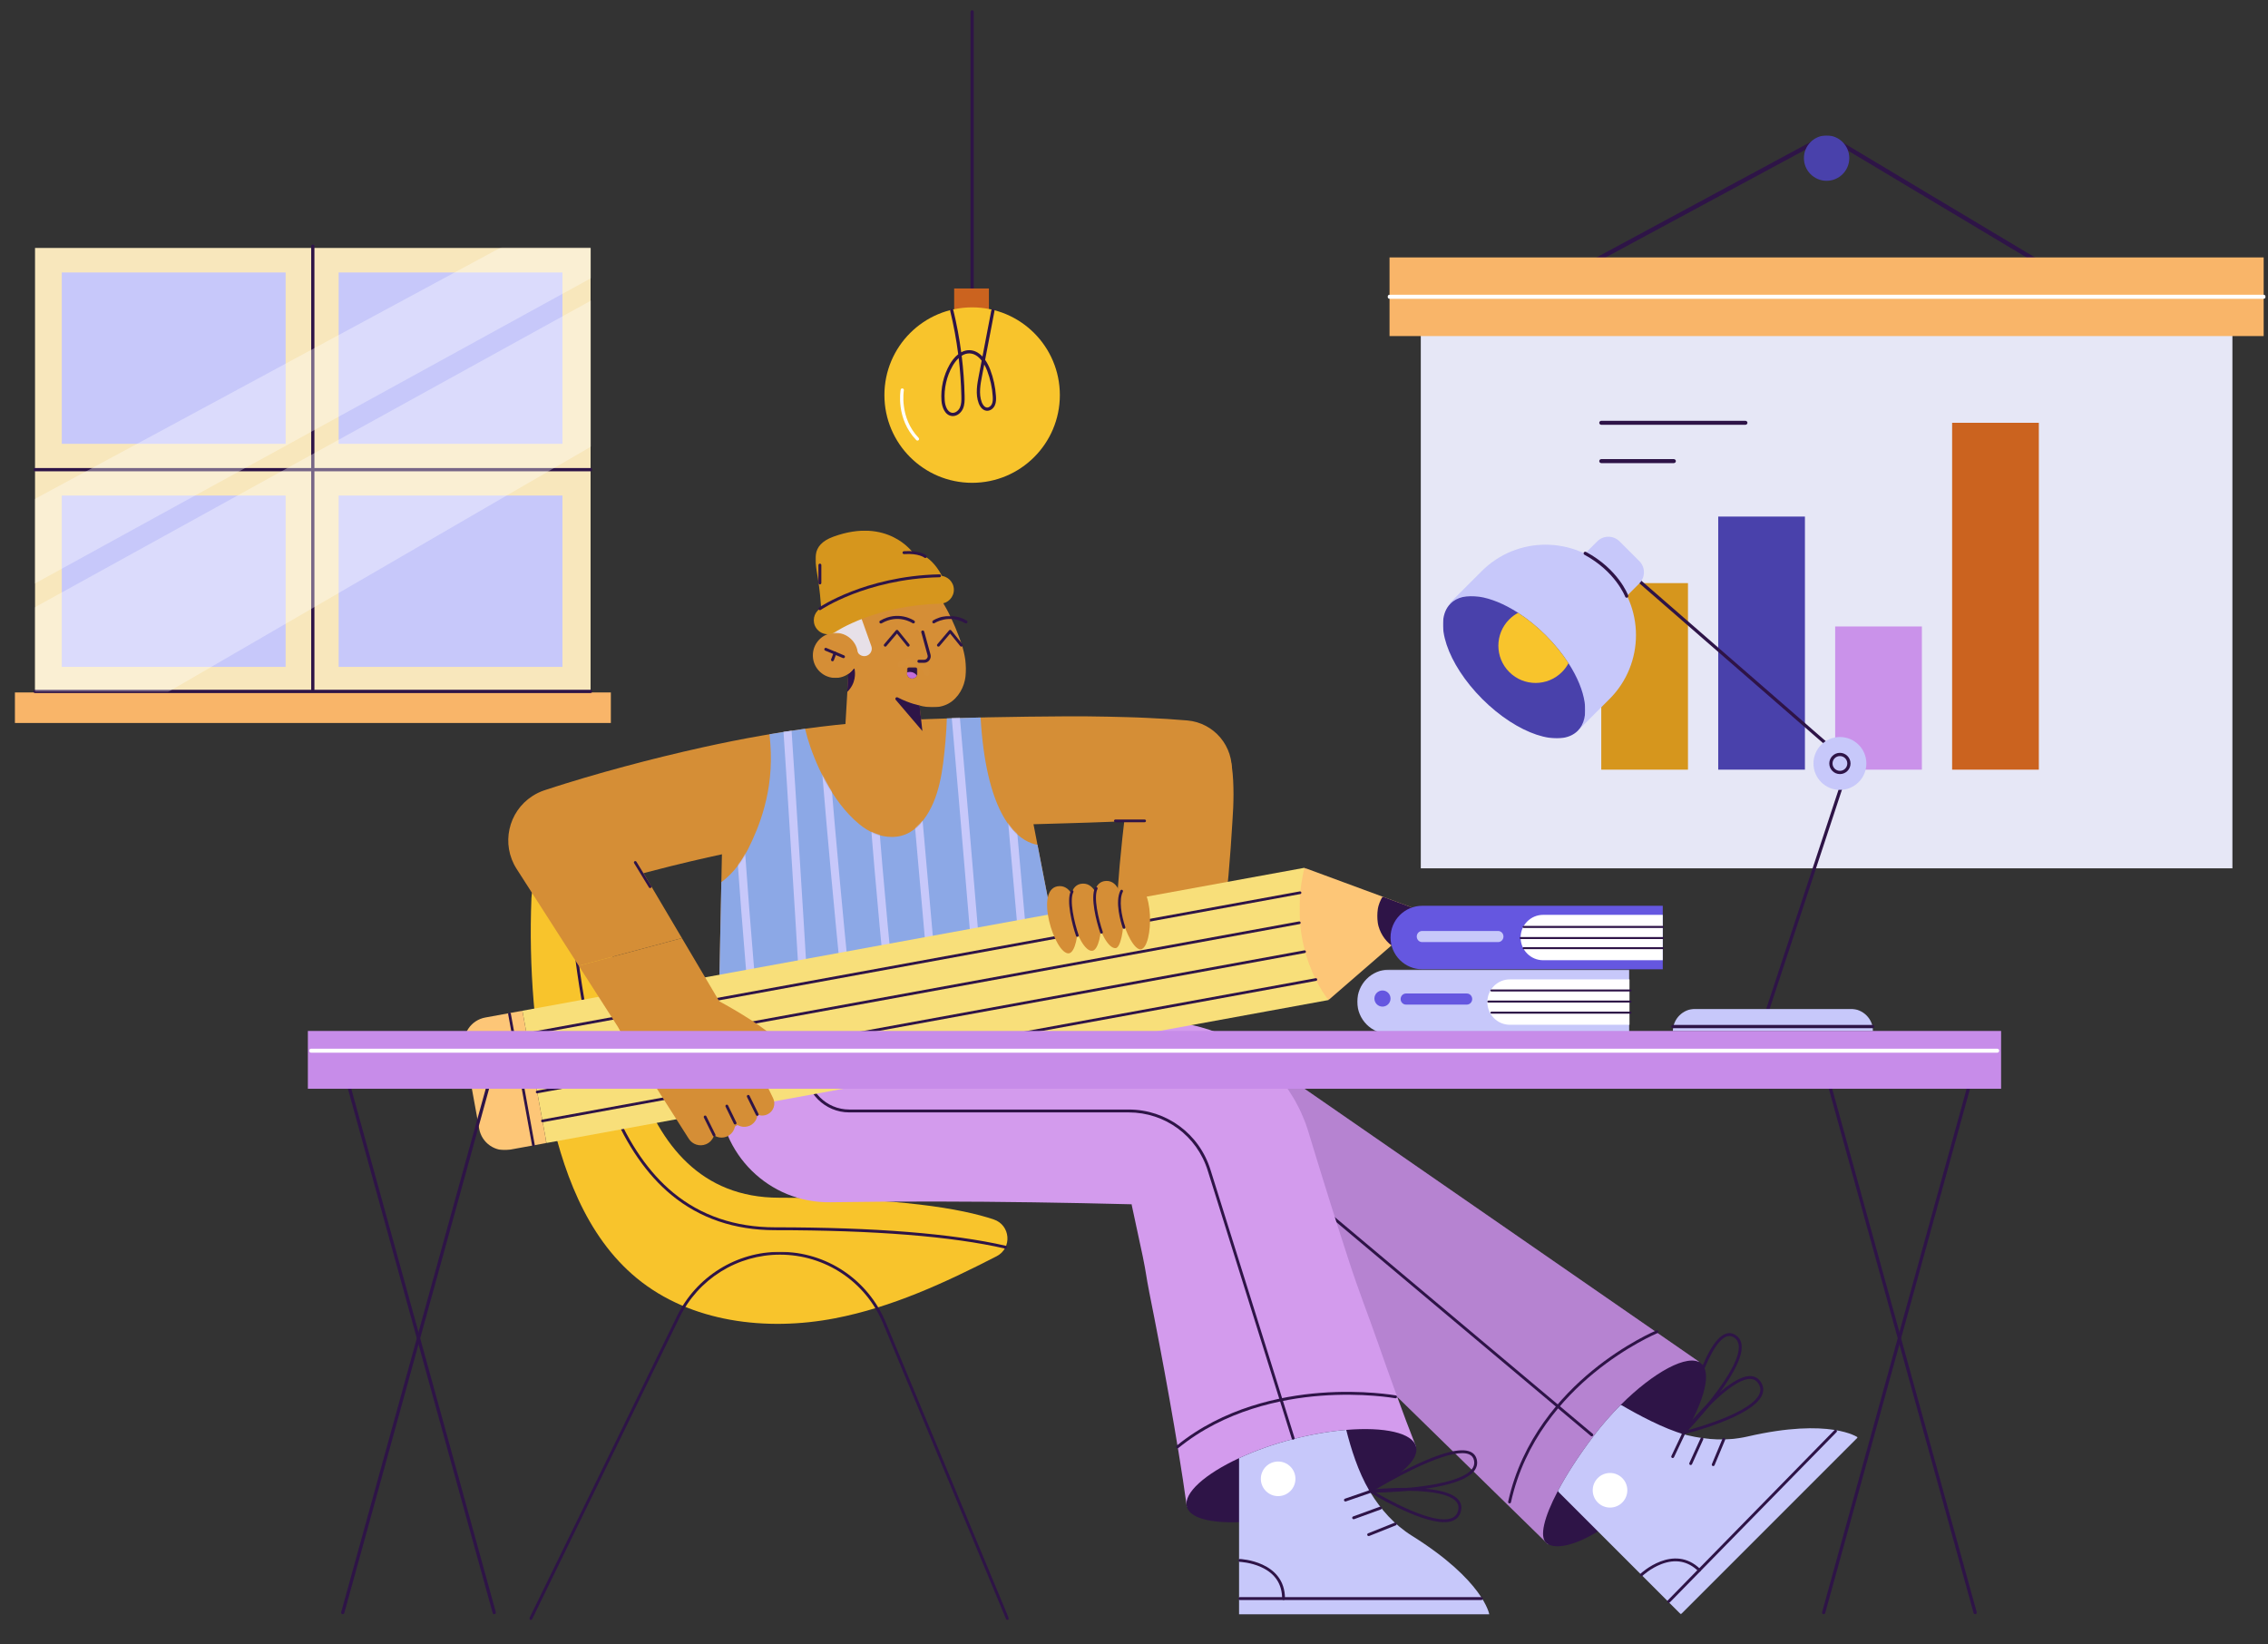
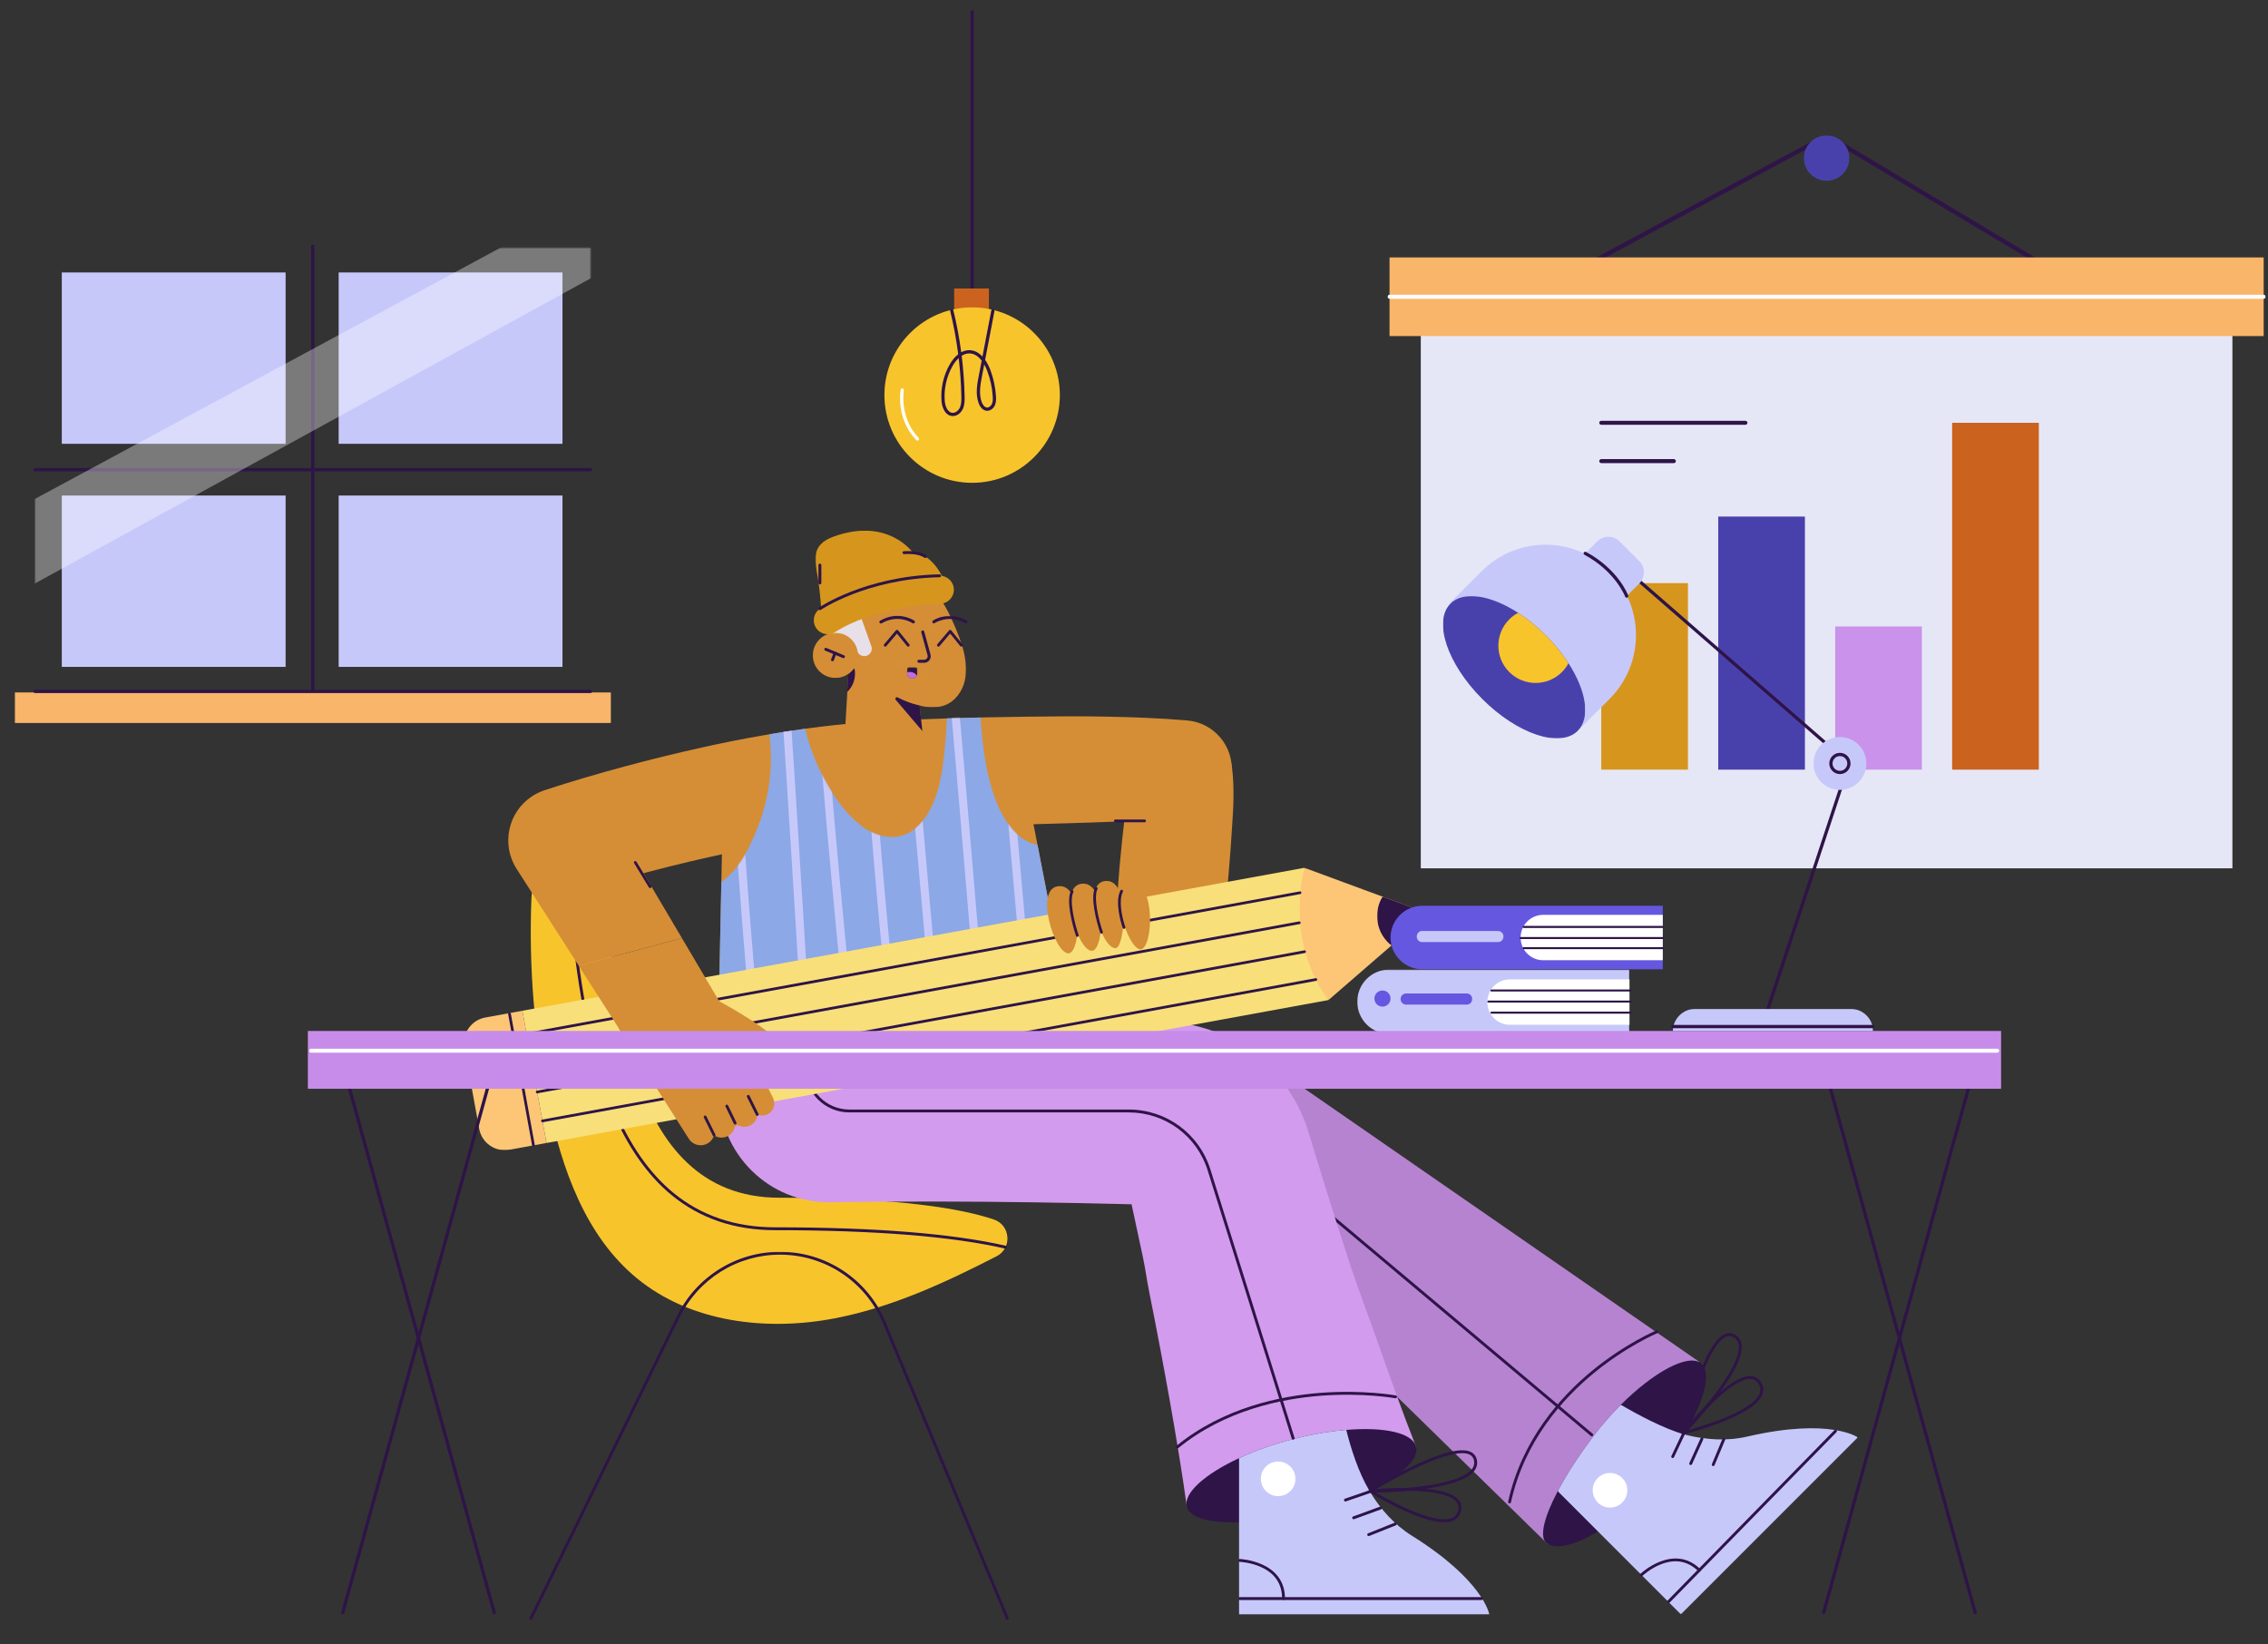
<svg xmlns="http://www.w3.org/2000/svg" viewBox="490.8 -16.306 2249.5 1630.556" fill="none" overflow="visible" width="2249.5px" height="1630.556px">
  <rect x="490.8" y="-16.306" width="2249.5" height="1630.556" fill="#333333" stroke="none" />
  <g id="Master/Scenes/Working from Home">
    <g id="Window" transform="translate(505 226) scale(1 1)">
      <g id="Window/Squared">
        <g id="Window">
-           <path id="Fill 1981" fill-rule="evenodd" clip-rule="evenodd" d="M20.539 443.387H571.571V3.6H20.539V443.387Z" fill="#f8e7bc" />
          <path id="Fill 1983" fill-rule="evenodd" clip-rule="evenodd" d="M296.056 443.246C295.168 443.246 294.449 442.526 294.449 441.639V1.852C294.449 0.965 295.168 0.245 296.056 0.245C296.944 0.245 297.663 0.965 297.663 1.852V441.639C297.663 442.526 296.944 443.246 296.056 443.246" fill="#2e1447" />
          <path id="Fill 1984" fill-rule="evenodd" clip-rule="evenodd" d="M571.573 225.101H20.541C19.654 225.101 18.934 224.381 18.934 223.494C18.934 222.606 19.654 221.886 20.541 221.886H571.573C572.461 221.886 573.18 222.606 573.18 223.494C573.18 224.381 572.461 225.101 571.573 225.101" fill="#2e1447" />
          <path id="Fill 1985" fill-rule="evenodd" clip-rule="evenodd" d="M47.094 197.842H269.081V27.909H47.094V197.842Z" fill="#c7c8fa" />
          <path id="Fill 1986" fill-rule="evenodd" clip-rule="evenodd" d="M47.094 419.078H269.081V249.145H47.094V419.078Z" fill="#c7c8fa" />
          <path id="Fill 1987" fill-rule="evenodd" clip-rule="evenodd" d="M321.695 197.842H543.682V27.909H321.695V197.842Z" fill="#c7c8fa" />
          <path id="Fill 1988" fill-rule="evenodd" clip-rule="evenodd" d="M321.695 419.078H543.682V249.145H321.695V419.078Z" fill="#c7c8fa" />
          <path id="Fill 1989" fill-rule="evenodd" clip-rule="evenodd" d="M0.598 474.718H591.667V444.429H0.598V474.718Z" fill="#f9b569" />
          <path id="Fill 1990" fill-rule="evenodd" clip-rule="evenodd" d="M571.573 444.995H20.541C19.654 444.995 18.934 444.275 18.934 443.388C18.934 442.5 19.654 441.78 20.541 441.78H571.573C572.461 441.78 573.18 442.5 573.18 443.388C573.18 444.275 572.461 444.995 571.573 444.995" fill="#2e1447" />
          <g id="Object">
            <mask id="mask05cf88984-af40-4d80-8cc7-c894d9a1373a" style="mask-type:alpha" maskUnits="userSpaceOnUse" x="20" y="3" width="552" height="386" fill="#ffffff">
              <path id="Clip 1993" fill-rule="evenodd" clip-rule="evenodd" d="M20.539 3.6H571.571V388.806H20.539V3.6Z" fill="#ffffff" />
            </mask>
            <g mask="url(#mask05cf88984-af40-4d80-8cc7-c894d9a1373a)">
              <path id="Fill 1992" opacity="0.35" fill-rule="evenodd" clip-rule="evenodd" d="M-97.004 315.861L516.253 -15L614.339 10.304L-75.137 388.806L-97.004 315.861Z" fill="#ffffff" />
            </g>
          </g>
          <mask id="mask15cf88984-af40-4d80-8cc7-c894d9a1373a" style="mask-type:alpha" maskUnits="userSpaceOnUse" x="20" y="19" width="552" height="425" fill="#ffffff">
-             <path id="Clip 1996" fill-rule="evenodd" clip-rule="evenodd" d="M20.539 19.706H571.571V443.387H20.539V19.706Z" fill="#ffffff" />
-           </mask>
+             </mask>
          <g mask="url(#mask15cf88984-af40-4d80-8cc7-c894d9a1373a)">
            <path id="Fill 1995" opacity="0.35" fill-rule="evenodd" clip-rule="evenodd" d="M-49.41 398.476L637.461 19.706L650.989 154.765L48.247 504.419C48.247 504.419 -46.837 544.43 -49.41 398.476" fill="#ffffff" />
          </g>
        </g>
      </g>
    </g>
    <g id="Wall Objects" transform="translate(1861 118) scale(1 1)">
      <g id="Wall Objects/Stats">
        <g id="Group 14">
          <path id="Fill 1" fill-rule="evenodd" clip-rule="evenodd" d="M179.144 144C178.38 144 177.642 143.589 177.255 142.866C176.696 141.819 177.087 140.514 178.128 139.953L424.343 7.199C435.219 1.335 448.566 1.631 459.175 7.976L679.953 140C680.97 140.608 681.303 141.928 680.698 142.949C680.095 143.97 678.779 144.305 677.762 143.696L456.984 11.671C447.66 6.096 435.929 5.836 426.369 10.99L180.155 143.744C179.833 143.917 179.485 144 179.144 144" fill="#2e1447" />
          <mask id="mask07f7c2a70-52e7-4c0f-9d0e-0b75bd50cdda" style="mask-type:alpha" maskUnits="userSpaceOnUse" x="6" y="0" width="871" height="727" fill="#ffffff">
            <path id="Clip 4" fill-rule="evenodd" clip-rule="evenodd" d="M6 727H877V0H6V727Z" fill="#ffffff" />
          </mask>
          <g mask="url(#mask07f7c2a70-52e7-4c0f-9d0e-0b75bd50cdda)">
            <path id="Fill 3" fill-rule="evenodd" clip-rule="evenodd" d="M39 727H844V158H39V727Z" fill="#e6e7f6" />
            <path id="Fill 5" fill-rule="evenodd" clip-rule="evenodd" d="M8 199H875V121H8V199Z" fill="#f9b569" />
            <path id="Fill 6" fill-rule="evenodd" clip-rule="evenodd" d="M218 629H304V444H218V629Z" fill="#d6961d" />
            <path id="Fill 7" fill-rule="evenodd" clip-rule="evenodd" d="M450 629H536V487H450V629Z" fill="#ca92ea" />
            <path id="Fill 8" fill-rule="evenodd" clip-rule="evenodd" d="M334 629H420V378H334V629Z" fill="#4941ab" />
            <path id="Fill 9" fill-rule="evenodd" clip-rule="evenodd" d="M566 629H652V285H566V629Z" fill="#cb631f" />
            <path id="Fill 10" fill-rule="evenodd" clip-rule="evenodd" d="M360.859 287H218.141C216.958 287 216 286.105 216 285C216 283.895 216.958 283 218.141 283H360.859C362.042 283 363 283.895 363 285C363 286.105 362.042 287 360.859 287" fill="#2e1447" />
            <path id="Fill 11" fill-rule="evenodd" clip-rule="evenodd" d="M289.849 325H218.151C216.962 325 216 324.105 216 323C216 321.895 216.962 321 218.151 321H289.849C291.038 321 292 321.895 292 323C292 324.105 291.038 325 289.849 325" fill="#2e1447" />
            <path id="Fill 12" fill-rule="evenodd" clip-rule="evenodd" d="M464 22.5C464 34.927 453.926 45 441.501 45C429.074 45 419 34.927 419 22.5C419 10.073 429.074 0 441.501 0C453.926 0 464 10.073 464 22.5" fill="#4941ab" />
            <path id="Fill 13" fill-rule="evenodd" clip-rule="evenodd" d="M874.858 162H8.142C6.958 162 6 161.105 6 160C6 158.895 6.958 158 8.142 158H874.858C876.042 158 877 158.895 877 160C877 161.105 876.042 162 874.858 162" fill="#ffffff" />
          </g>
        </g>
      </g>
    </g>
    <g id="Hanging Lamp" transform="translate(1323 -7) scale(1 1)">
      <g id="Hanging Lamp/Round Lamp">
        <g id="Group 110">
          <path id="Fill 13" fill-rule="evenodd" clip-rule="evenodd" d="M130.396 295.518V2.475C130.396 1.587 131.115 0.868 132.003 0.868C132.891 0.868 133.61 1.587 133.61 2.475V295.518C133.61 296.406 132.891 297.125 132.003 297.125C131.115 297.125 130.396 296.406 130.396 295.518Z" fill="#2e1447" />
          <path id="Fill 15" fill-rule="evenodd" clip-rule="evenodd" d="M114.19 308.214H148.634V276.791H114.19V308.214Z" fill="#cb631f" />
          <path id="Fill 17" fill-rule="evenodd" clip-rule="evenodd" d="M219.007 382.521C219.007 430.571 180.054 469.524 132.003 469.524C83.953 469.524 45 430.571 45 382.521C45 334.47 83.953 295.518 132.003 295.518C180.054 295.518 219.007 334.47 219.007 382.521" fill="#f8c42c" />
          <path id="Fill 18" fill-rule="evenodd" clip-rule="evenodd" d="M144.005 352.174C143.448 355.069 142.894 357.966 142.34 360.86L141.781 363.775C140.28 371.591 138.411 381.317 141.536 389.563C141.981 390.731 143.664 394.57 146.651 394.863C148.77 395.064 150.779 393.252 151.624 391.351C152.664 388.999 152.585 386.181 152.43 383.725C151.869 375.062 150.019 366.534 146.93 358.382C146.094 356.184 145.104 354.086 144.005 352.174M118.672 345.831C115.947 348.345 113.899 351.389 112.568 353.712C106.697 363.967 103.942 376.114 104.806 387.915C105.191 393.163 107.36 399.496 112.214 400.077C115.532 400.481 118.606 397.734 119.917 394.814C121.379 391.552 121.42 387.846 121.326 383.689C121.059 371.099 120.167 358.379 118.672 345.831M112.899 403.333C112.547 403.333 112.192 403.312 111.831 403.268C105.037 402.456 102.073 394.616 101.601 388.15C100.69 375.718 103.593 362.92 109.778 352.114C111.49 349.127 114.305 345.038 118.2 342.022C116.355 327.624 113.686 313.209 110.262 299.163C110.052 298.301 110.58 297.432 111.442 297.221C112.306 297.009 113.175 297.54 113.385 298.403C116.713 312.058 119.335 326.058 121.186 340.058C123.777 338.651 126.457 337.961 129.217 337.976C133.925 338.008 138.378 340.185 142.243 344.31C144.569 332.16 146.901 320.015 149.233 307.866L151.015 298.58C151.182 297.707 152.023 297.133 152.896 297.304C153.768 297.471 154.339 298.314 154.171 299.185L152.389 308.472C149.887 321.508 147.386 334.539 144.891 347.577C146.844 350.358 148.581 353.683 149.935 357.241C153.138 365.695 155.056 374.535 155.637 383.519C155.818 386.357 155.898 389.635 154.563 392.653C153.01 396.153 149.623 398.373 146.341 398.063C143.031 397.738 140.187 395.056 138.531 390.704C135.083 381.605 137.047 371.383 138.625 363.17L139.183 360.256C139.943 356.288 140.702 352.317 141.469 348.352C137.807 343.63 133.68 341.221 129.192 341.19C126.622 341.187 124.084 341.953 121.63 343.528C123.278 356.801 124.257 370.283 124.539 383.618C124.639 388.002 124.584 392.26 122.85 396.13C121.234 399.725 117.503 403.332 112.899 403.333" fill="#2e1447" />
          <path id="Fill 19" fill-rule="evenodd" clip-rule="evenodd" d="M77.768 427.658C77.346 427.658 76.924 427.493 76.609 427.164C56.181 405.886 60.906 378.366 61.117 377.205C61.275 376.333 62.112 375.751 62.984 375.912C63.857 376.07 64.436 376.906 64.279 377.779C64.231 378.048 59.664 404.873 78.927 424.938C79.542 425.578 79.521 426.596 78.881 427.21C78.57 427.51 78.168 427.658 77.768 427.658" fill="#ffffff" />
        </g>
      </g>
    </g>
    <g id="Chair" transform="translate(764 837) scale(1 1)">
      <g id="Chair/Office Chair">
        <g id="Group 37">
          <g id="Group 72">
            <path id="Fill 30" fill-rule="evenodd" clip-rule="evenodd" d="M712.445 356.091C729.134 361.695 730.905 384.564 715.243 392.603C663.938 418.941 611.348 443.256 554.92 454.122C487.146 467.172 411.793 458.236 358.477 414.408C307.401 372.421 283.982 305.682 270.603 240.931C256.799 174.125 251.191 105.631 253.9 37.468C254.694 17.491 271.041 1.668 291.034 1.668C309.833 1.668 325.707 15.704 327.919 34.371C338.466 123.387 344.171 334.533 499.644 334.533C618.939 334.533 680.626 345.405 712.445 356.091" fill="#f8c42c" />
            <path id="Fill 32" fill-rule="evenodd" clip-rule="evenodd" d="M724.104 385.02C723.998 385.02 723.891 385.008 723.783 384.983C671.016 372.871 594.202 366.729 495.473 366.729C455.393 366.729 420.799 354.951 392.653 331.72C368.578 311.85 348.545 282.995 333.109 245.955C304.95 178.386 296.677 96.402 290.635 36.541C289.446 24.753 288.322 13.62 287.164 3.849C287.087 3.234 287 2.61 286.902 1.996C286.778 1.217 287.31 0.485 288.088 0.361C288.87 0.24 289.599 0.769 289.723 1.547C289.826 2.193 289.917 2.849 290 3.504C291.162 13.308 292.287 24.454 293.478 36.254C299.5 95.938 307.75 177.678 335.746 244.856C351.001 281.462 370.759 309.946 394.471 329.517C422.092 352.314 456.074 363.873 495.473 363.873C594.416 363.873 671.446 370.039 724.422 382.199C725.191 382.376 725.671 383.142 725.495 383.911C725.343 384.572 724.754 385.02 724.104 385.02" fill="#2e1447" />
            <mask id="mask0a912616c-0356-476a-a840-d6b20d8a7d78" style="mask-type:alpha" maskUnits="userSpaceOnUse" x="251" y="388" width="477" height="366" fill="#ffffff">
              <path id="Clip 35" fill-rule="evenodd" clip-rule="evenodd" d="M251.809 388.148H727.464V753.455H251.809V388.148Z" fill="#ffffff" />
            </mask>
            <g mask="url(#mask0a912616c-0356-476a-a840-d6b20d8a7d78)">
              <path id="Fill 34" fill-rule="evenodd" clip-rule="evenodd" d="M726.037 753.455C725.477 753.455 724.946 753.124 724.718 752.575L602.672 459.219C585.432 417.78 545.291 391.004 500.409 391.004C479.646 391.004 459.363 396.816 441.752 407.811C424.14 418.807 410.013 434.478 400.896 453.132L254.52 752.653C254.175 753.362 253.318 753.657 252.61 753.309C251.901 752.963 251.608 752.108 251.954 751.399L398.33 451.878C407.682 432.744 422.173 416.667 440.239 405.389C458.305 394.11 479.111 388.148 500.409 388.148C546.448 388.148 587.624 415.614 605.308 458.122L727.355 751.477C727.658 752.206 727.313 753.042 726.585 753.345C726.406 753.419 726.22 753.455 726.037 753.455" fill="#2e1447" />
            </g>
          </g>
        </g>
      </g>
    </g>
    <g id="Master/Characters/Sitting" transform="translate(743 -7) scale(1 1)">
      <g id="Master/Characters/Sitting">
        <g id="Sitting/Lower Body" transform="translate(461 1003) scale(1 1)">
          <g id="Sitting/Lower Body/Pants 6">
            <g id="Group 54">
              <path id="Fill 1" fill-rule="evenodd" clip-rule="evenodd" d="M971.844 338.105L531.893 33.688L439.812 145.303L822.297 519.379L971.844 338.105Z" fill="#d39bed" />
              <path id="Fill 1 Copy" opacity="0.2" fill-rule="evenodd" clip-rule="evenodd" d="M971.844 338.105L531.893 33.688L439.812 145.303L822.297 519.379L971.844 338.105Z" fill="#45255f" />
              <g id="Group 53">
                <path id="Fill 2" fill-rule="evenodd" clip-rule="evenodd" d="M820.571 517.926C829.069 525.038 849.021 520.397 871.686 506.429C890.566 494.775 911.318 476.651 928.913 453.443C940.053 438.747 949.836 424.08 957.705 410.369C977.2 376.45 985.098 348.3 973.572 339.56C960.976 330.02 927.085 348.258 894.437 380.877C885.125 390.189 875.899 400.672 867.301 412.012C852.434 431.635 840.38 450.387 831.84 466.582C818.129 492.547 813.445 511.97 820.571 517.926" fill="#2e1447" />
                <g id="Group 6">
                  <mask id="mask0a00539df-23a2-4dd2-9e80-790f8642b6e2" style="mask-type:alpha" maskUnits="userSpaceOnUse" x="831" y="380" width="299" height="209" fill="#ffffff">
                    <path id="Clip 5" fill-rule="evenodd" clip-rule="evenodd" d="M831.84 380.877H1129.42V588.692H831.84V380.877Z" fill="#ffffff" />
                  </mask>
                  <g mask="url(#mask0a00539df-23a2-4dd2-9e80-790f8642b6e2)">
                    <path id="Fill 4" fill-rule="evenodd" clip-rule="evenodd" d="M831.84 466.582L871.686 506.428L953.95 588.692L1129.42 413.211C1129.42 413.211 1102.04 393.459 1020.17 412.34C999.923 417.024 979.672 415.682 960.748 411.154C959.748 410.912 958.734 410.655 957.706 410.369C937.34 404.756 911.175 390.703 894.437 380.877C885.126 390.188 875.899 400.671 867.301 412.011C852.434 431.634 840.381 450.386 831.84 466.582" fill="#c7c8fa" />
                  </g>
                </g>
                <path id="Fill 7" fill-rule="evenodd" clip-rule="evenodd" d="M865.585 412.154C865.261 412.154 864.935 412.044 864.668 411.819L609.127 197.163C608.523 196.656 608.444 195.755 608.952 195.151C609.46 194.547 610.36 194.468 610.964 194.976L866.504 409.632C867.108 410.14 867.187 411.04 866.68 411.644C866.397 411.981 865.993 412.154 865.585 412.154" fill="#2e1447" />
                <path id="Fill 9" fill-rule="evenodd" clip-rule="evenodd" d="M784.054 478.673C783.952 478.673 783.85 478.662 783.747 478.64C782.976 478.471 782.489 477.71 782.658 476.939C796.223 414.989 835.464 372.129 865.994 347.083C899.046 319.968 929.331 307.298 929.633 307.173C930.362 306.872 931.197 307.219 931.498 307.948C931.8 308.677 931.454 309.512 930.725 309.813C930.426 309.937 900.467 322.48 867.736 349.349C837.583 374.101 798.831 416.435 785.448 477.55C785.302 478.218 784.71 478.673 784.054 478.673" fill="#2e1447" />
                <path id="Fill 11" fill-rule="evenodd" clip-rule="evenodd" d="M941.952 577.342C941.592 577.342 941.231 577.206 940.953 576.934C940.389 576.383 940.38 575.478 940.931 574.915L1106.32 405.996C1106.88 405.433 1107.78 405.423 1108.34 405.975C1108.91 406.527 1108.92 407.431 1108.37 407.995L942.973 576.913C942.693 577.199 942.323 577.342 941.952 577.342" fill="#2e1447" />
                <path id="Fill 13" fill-rule="evenodd" clip-rule="evenodd" d="M914.925 550.88C914.548 550.88 914.171 550.732 913.89 550.436C913.346 549.865 913.368 548.962 913.94 548.418C914.264 548.109 946.667 517.842 973.288 543.908C973.852 544.46 973.862 545.364 973.31 545.928C972.758 546.491 971.853 546.5 971.29 545.949C960.986 535.86 948.599 533.51 934.469 538.967C923.745 543.109 915.986 550.414 915.909 550.487C915.633 550.75 915.279 550.88 914.925 550.88" fill="#2e1447" />
                <path id="Fill 15" fill-rule="evenodd" clip-rule="evenodd" d="M895.693 453.42C902.464 460.049 902.578 470.912 895.949 477.683C889.319 484.454 878.457 484.568 871.686 477.939C864.915 471.31 864.8 460.447 871.43 453.676C878.059 446.905 888.922 446.791 895.693 453.42" fill="#ffffff" />
                <path id="Fill 17" fill-rule="evenodd" clip-rule="evenodd" d="M945.849 433.72C945.644 433.72 945.436 433.676 945.238 433.582C944.525 433.244 944.222 432.392 944.559 431.68L955.193 409.252C955.531 408.54 956.383 408.235 957.096 408.574C957.808 408.912 958.112 409.763 957.774 410.476L947.141 432.903C946.896 433.418 946.384 433.72 945.849 433.72" fill="#2e1447" />
                <path id="Fill 19" fill-rule="evenodd" clip-rule="evenodd" d="M963.705 440.643C963.508 440.643 963.308 440.602 963.116 440.515C962.398 440.19 962.08 439.343 962.405 438.625L973.513 414.121C973.838 413.402 974.685 413.083 975.403 413.409C976.122 413.735 976.44 414.581 976.114 415.3L965.007 439.804C964.768 440.331 964.248 440.643 963.705 440.643" fill="#2e1447" />
                <path id="Fill 21" fill-rule="evenodd" clip-rule="evenodd" d="M986.053 441.692C985.869 441.692 985.683 441.657 985.504 441.582C984.776 441.278 984.432 440.442 984.736 439.714L995.174 414.691C995.477 413.963 996.314 413.619 997.041 413.922C997.769 414.226 998.113 415.062 997.809 415.79L987.371 440.813C987.143 441.362 986.612 441.692 986.053 441.692" fill="#2e1447" />
                <path id="Fill 23" fill-rule="evenodd" clip-rule="evenodd" d="M1002.07 312.68C1001.02 312.68 999.959 312.901 998.874 313.343C990.062 316.93 980.13 334.641 970.151 364.559C964.727 380.823 960.659 396.671 958.747 404.538C964.049 398.868 974.383 387.5 984.442 374.64C1003.2 350.659 1012.5 332.459 1011.35 322.005C1010.97 318.525 1009.46 315.968 1006.73 314.188C1005.19 313.182 1003.64 312.68 1002.07 312.68M956.142 410.783C955.91 410.783 955.677 410.727 955.463 410.611C954.901 410.307 954.61 409.667 954.749 409.044C954.798 408.823 959.769 386.666 967.435 363.676C977.834 332.491 988.048 314.666 997.796 310.698C1001.4 309.232 1004.93 309.602 1008.29 311.796C1011.73 314.041 1013.72 317.371 1014.19 321.693C1017.15 348.553 959.615 407.842 957.165 410.353C956.889 410.635 956.518 410.783 956.142 410.783" fill="#2e1447" />
                <path id="Fill 25" fill-rule="evenodd" clip-rule="evenodd" d="M1022.53 355.264C1013.67 355.264 999.841 364.402 982.448 381.772C972.787 391.42 964.42 401.248 960.291 406.249C975.151 402.21 1024.64 387.564 1031.94 369.942C1033.32 366.617 1033.05 363.445 1031.11 360.246C1029.22 357.116 1026.66 355.494 1023.28 355.287C1023.04 355.272 1022.78 355.264 1022.53 355.264M956.428 410.169C955.95 410.169 955.495 409.929 955.228 409.514C954.898 409.002 954.929 408.336 955.306 407.857C957.136 405.535 1000.37 351.026 1023.46 352.436C1027.78 352.701 1031.17 354.831 1033.56 358.766C1035.96 362.742 1036.31 366.87 1034.58 371.036C1025.47 393.034 959.57 409.44 956.769 410.128C956.655 410.156 956.541 410.169 956.428 410.169" fill="#2e1447" />
                <path id="Fill 27" fill-rule="evenodd" clip-rule="evenodd" d="M0 71.246C0 131.939 49.662 180.986 110.347 180.025C145.169 179.473 179.991 179.301 214.813 179.307C279.611 179.417 344.408 180.396 409.206 182.045C416.013 182.218 409.142 182.058 409.142 182.058C409.142 182.058 418.169 224.076 420.29 234.009C423.876 251.574 423.296 251.97 426.747 269.571C433.795 304.734 440.497 339.987 446.777 375.351L451.411 401.894L455.844 428.489C458.77 446.227 461.461 464.026 463.936 481.882L691.29 422.427C684.706 405.646 678.34 388.807 672.208 371.908L663.053 346.547L654.101 321.134C642.264 287.223 635.134 270.34 624.066 236.228C618.459 219.192 613.105 202.088 607.634 185.016C602.317 167.904 596.893 150.819 591.689 133.677L587.771 120.824L585.812 114.398L584.794 111.043L583.511 107.014C582.619 104.338 581.761 101.666 580.664 99.054C579.608 96.432 578.508 93.827 577.368 91.245C576.25 88.656 574.902 86.16 573.615 83.646C571.068 78.596 568.078 73.799 564.995 69.071C558.657 59.75 551.459 51.006 543.273 43.335C527.091 27.785 507.415 16.141 486.244 8.956C483.587 8.093 480.899 7.311 478.21 6.547L474.167 5.445C472.812 5.109 471.444 4.827 470.079 4.533C467.345 3.955 464.602 3.423 461.855 2.936C459.102 2.513 456.333 2.186 453.564 1.877C448.025 1.182 442.486 1.106 436.944 1.008L435.919 1L435.5 1.011L434.661 1.035L432.982 1.081L429.626 1.173C358.021 3.149 286.417 3.318 214.813 3.439C147.12 2.425 74.562 3.439 0 3.439V71.246Z" fill="#d39bed" />
                <path id="Fill 29" fill-rule="evenodd" clip-rule="evenodd" d="M463.939 481.878C466.867 493.289 487.133 498.259 515.754 497.303C536.477 496.617 561.584 492.832 587.648 486.148C609.114 480.65 628.723 473.68 644.99 466.111C675.782 451.801 694.591 435.305 691.292 422.423C687.764 408.641 659.829 402.671 622.068 405.799C605.929 407.127 587.992 410.14 569.397 414.896C549.716 419.938 531.421 426.536 515.754 433.82C481.992 449.53 460.498 468.439 463.939 481.878" fill="#2e1447" />
                <path id="Fill 31" fill-rule="evenodd" clip-rule="evenodd" d="M515.754 433.82V588.692H763.915C763.915 588.692 758.517 555.359 687.279 510.828C669.655 499.817 656.273 484.549 646.105 467.968C645.733 467.354 645.362 466.74 644.99 466.111C633.765 447.088 626.609 423.794 622.068 405.799C605.929 407.127 587.992 410.141 569.397 414.897C549.716 419.938 531.421 426.536 515.754 433.82" fill="#c7c8fa" />
                <path id="Fill 33" fill-rule="evenodd" clip-rule="evenodd" d="M569.393 415.468C568.786 415.468 568.222 415.077 568.031 414.467L484.717 148.754C474.004 114.162 442.48 90.924 406.273 90.924H129.135C104.9 90.924 85.184 71.208 85.184 46.973V5.952C85.184 5.163 85.824 4.524 86.612 4.524C87.401 4.524 88.04 5.163 88.04 5.952V46.973C88.04 69.633 106.476 88.068 129.135 88.068H406.273C443.74 88.068 476.36 112.114 487.444 147.904L570.756 413.612C570.992 414.365 570.574 415.166 569.821 415.402C569.679 415.447 569.535 415.468 569.393 415.468" fill="#2e1447" />
                <path id="Fill 35" fill-rule="evenodd" clip-rule="evenodd" d="M454.722 424.037C454.307 424.037 453.895 423.857 453.613 423.51C453.116 422.898 453.208 421.999 453.82 421.501C500.317 383.676 556.956 372.121 596.283 369.089C638.857 365.807 670.909 371.534 671.228 371.592C672.004 371.734 672.518 372.478 672.376 373.254C672.235 374.03 671.492 374.545 670.715 374.402C670.399 374.345 638.644 368.678 596.422 371.943C557.525 374.952 501.524 386.376 455.622 423.717C455.357 423.932 455.038 424.037 454.722 424.037" fill="#2e1447" />
                <path id="Fill 37" fill-rule="evenodd" clip-rule="evenodd" d="M756.149 574.496H516.502C515.713 574.496 515.074 573.857 515.074 573.068C515.074 572.279 515.713 571.64 516.502 571.64H756.149C756.938 571.64 757.577 572.279 757.577 573.068C757.577 573.857 756.938 574.496 756.149 574.496" fill="#2e1447" />
                <path id="Fill 39" fill-rule="evenodd" clip-rule="evenodd" d="M559.871 574.496C559.082 574.496 558.443 573.857 558.443 573.068C558.443 558.647 551.454 548.152 537.671 541.874C527.209 537.108 516.561 536.675 516.455 536.672C515.667 536.643 515.051 535.982 515.079 535.194C515.107 534.405 515.782 533.791 516.556 533.817C517.003 533.833 561.299 535.81 561.299 573.068C561.299 573.857 560.66 574.496 559.871 574.496" fill="#2e1447" />
                <path id="Fill 41" fill-rule="evenodd" clip-rule="evenodd" d="M571.667 454.317C571.667 463.793 563.985 471.474 554.509 471.474C545.034 471.474 537.352 463.793 537.352 454.317C537.352 444.841 545.034 437.159 554.509 437.159C563.985 437.159 571.667 444.841 571.667 454.317" fill="#ffffff" />
                <path id="Fill 43" fill-rule="evenodd" clip-rule="evenodd" d="M621.249 476.795C620.657 476.795 620.103 476.424 619.899 475.832C619.642 475.087 620.038 474.274 620.783 474.016L644.247 465.924C644.992 465.666 645.806 466.063 646.063 466.809C646.32 467.554 645.924 468.367 645.179 468.624L621.715 476.717C621.561 476.77 621.403 476.795 621.249 476.795" fill="#2e1447" />
                <path id="Fill 45" fill-rule="evenodd" clip-rule="evenodd" d="M629.397 494.404C628.814 494.404 628.266 494.044 628.055 493.464C627.785 492.723 628.167 491.904 628.908 491.633L655.438 481.972C656.177 481.703 656.999 482.083 657.269 482.825C657.539 483.566 657.157 484.386 656.416 484.656L629.886 494.318C629.725 494.376 629.56 494.404 629.397 494.404" fill="#2e1447" />
                <path id="Fill 47" fill-rule="evenodd" clip-rule="evenodd" d="M644.284 511.105C643.717 511.105 643.18 510.765 642.957 510.206C642.665 509.473 643.022 508.642 643.754 508.35L670.175 497.808C670.906 497.516 671.739 497.872 672.031 498.605C672.323 499.337 671.966 500.168 671.234 500.46L644.813 511.003C644.639 511.072 644.46 511.105 644.284 511.105" fill="#2e1447" />
                <path id="Fill 49" fill-rule="evenodd" clip-rule="evenodd" d="M737.028 428.854C726.596 428.854 709.65 434.45 687.234 445.361C671.821 452.864 657.663 461.038 650.708 465.173C658.469 464.994 673.821 464.426 690.048 462.615C720.305 459.24 739.82 453.156 746.484 445.02C748.702 442.312 749.471 439.442 748.834 436.247C748.235 433.241 746.634 431.212 743.942 430.043C742.11 429.249 739.799 428.854 737.028 428.854V428.854ZM645.445 468.11C644.807 468.11 644.247 467.688 644.071 467.075C643.896 466.461 644.149 465.805 644.692 465.469C644.884 465.349 664.193 453.4 685.984 442.793C715.541 428.406 735.422 423.234 745.079 427.423C748.644 428.97 750.85 431.751 751.635 435.689C752.438 439.718 751.448 443.466 748.693 446.83C731.57 467.736 648.955 468.105 645.447 468.11H645.445Z" fill="#2e1447" />
                <path id="Fill 51" fill-rule="evenodd" clip-rule="evenodd" d="M726.638 493.272C729.978 491.93 732.054 489.517 732.985 485.894C733.895 482.351 733.262 479.386 731.05 476.83C725.266 470.147 708.843 466.465 683.557 466.182C669.904 466.03 657.029 466.926 650.567 467.475C663.846 475.265 708.94 500.386 726.638 493.272ZM645.331 467.672C644.813 467.35 644.556 466.735 644.692 466.141C644.827 465.547 645.325 465.103 645.931 465.038C648.869 464.721 718.07 457.468 733.21 474.96C736.041 478.231 736.896 482.149 735.752 486.605C734.595 491.106 731.887 494.241 727.703 495.923C725.261 496.904 722.379 497.342 719.186 497.342C693.498 497.342 647.511 469.024 645.331 467.672Z" fill="#2e1447" />
              </g>
            </g>
          </g>
        </g>
        <g id="Upper Body" transform="translate(0 314) scale(1 1)">
          <g id="Upper Body/Giant Pencil 2">
            <g id="Group 92">
              <g id="Group 9">
                <path id="Fill 1" fill-rule="evenodd" clip-rule="evenodd" d="M969.633 437.184C970.306 441.741 970.65 446.269 970.894 450.788C971.133 455.306 971.23 459.811 971.236 464.309C971.244 468.807 971.114 473.292 970.944 477.774C970.738 482.252 970.46 486.725 970.183 491.197C969.096 509.088 967.882 526.967 966.271 544.811C964.675 562.656 962.681 580.466 960.596 598.268C960.081 602.719 959.565 607.17 958.971 611.614C958.36 616.056 957.683 620.493 956.904 624.92C956.115 629.346 955.241 633.765 954.236 638.173C953.224 642.579 952.12 646.977 950.703 651.348C942.291 677.305 914.428 691.528 888.471 683.116C869.837 677.077 857.254 660.96 854.747 642.775C854.128 638.223 853.82 633.698 853.606 629.182C853.398 624.666 853.321 620.163 853.329 615.666C853.347 611.171 853.467 606.685 853.654 602.205C853.857 597.726 854.138 593.254 854.421 588.782C855.524 570.893 856.718 553.011 858.311 535.166C859.889 517.319 861.863 499.507 863.966 481.707C864.486 477.257 865.005 472.806 865.596 468.362C866.223 463.921 866.89 459.484 867.696 455.059C868.499 450.633 869.393 446.216 870.428 441.812C871.47 437.408 872.611 433.013 874.081 428.647C882.779 402.828 910.761 388.948 936.58 397.646C954.729 403.76 966.977 419.463 969.633 437.184" fill="#d58e36" />
                <path id="Fill 3" fill-rule="evenodd" clip-rule="evenodd" d="M811.845 694.622H460.312L463.27 551.508L464.774 478.191C467.907 452.233 483.285 430.536 504.606 418.464C517.013 411.433 531.439 407.669 546.643 408.22L548.604 408.274L688.762 412.065L694.26 412.213C704.476 412.576 714.275 414.888 723.241 418.8C745.476 428.519 762.644 448.146 768.706 472.76L776.826 514.54L811.845 694.622Z" fill="#d58e36" />
                <path id="Fill 5" fill-rule="evenodd" clip-rule="evenodd" d="M969.383 443.508C967.313 467.342 948.291 485.611 925.236 487.507L924.752 487.533C918.461 488.058 911.927 488.515 905.488 488.918C899.022 489.308 892.543 489.725 886.077 490.034L876.358 490.558L866.638 490.975C860.159 491.298 853.679 491.58 847.2 491.795C821.296 492.857 795.378 493.408 769.5 494.228C762.496 494.43 755.492 494.658 748.488 494.9C742.561 495.115 736.619 495.33 730.69 495.545C717.771 496.003 704.853 496.46 691.947 496.997L663.476 498.234L653.273 498.678L633.982 499.592L629.155 499.82C627.516 499.888 626.104 499.995 624.572 500.089L615.551 500.64C610.322 501.03 605.093 501.46 599.837 501.958C580.775 503.719 561.538 506.165 542.247 509.217C524.825 511.905 507.363 515.091 489.887 518.56C482.682 519.998 475.463 521.477 468.257 522.983C443.589 528.225 418.922 534.073 394.389 540.485C391.62 541.211 388.85 541.937 386.081 542.676L424.165 607.081L321.823 634.505L260.201 538.402C244.594 514.07 251.678 481.686 276.01 466.092C279.546 463.82 283.269 462.019 287.074 460.701L288.835 460.11L298.944 456.83L308.69 453.765C315.169 451.748 321.622 449.813 328.088 447.89C341.007 444.059 353.966 440.456 366.952 436.948C392.937 429.944 419.083 423.532 445.458 417.697C464.641 413.45 483.959 409.591 503.451 406.19C505.965 405.747 508.478 405.317 511.006 404.9C515.832 404.066 520.672 403.273 525.524 402.52C532.366 401.432 539.249 400.41 546.146 399.456C546.213 399.442 546.267 399.442 546.334 399.429C566.579 396.633 587.079 394.401 607.862 392.841L618.388 392.183L623.591 391.874L628.551 391.632L648.392 390.65C655.006 390.341 661.607 390.086 668.221 389.844C674.835 389.588 681.435 389.373 688.036 389.185C688.748 389.158 689.447 389.145 690.159 389.118C700.241 388.795 710.311 388.513 720.38 388.284C722.799 388.204 725.205 388.15 727.625 388.096C740.813 387.841 754 387.599 767.174 387.451C793.536 387.102 819.87 386.859 846.205 387.437C852.793 387.518 859.38 387.72 865.966 387.935L875.847 388.244L885.714 388.674C892.315 388.956 898.902 389.333 905.502 389.723C912.116 390.126 918.649 390.61 925.41 391.201C952.001 393.5 971.682 416.931 969.383 443.508" fill="#d58e36" />
                <path id="Fill 7" fill-rule="evenodd" clip-rule="evenodd" d="M811.845 694.622H460.312L463.27 551.508C470.059 546.602 480.892 536.654 489.886 518.56C500.304 497.656 515.509 461.831 511.866 414.431C511.637 411.326 511.342 408.153 511.006 404.9C515.831 404.067 520.67 403.274 525.523 402.521C532.365 401.432 539.249 400.41 546.145 399.456C546.213 399.442 546.265 399.442 546.332 399.429C547.085 402.507 547.986 406.164 548.604 408.274C555.554 431.867 572.251 471.093 599.837 493.892C609.394 501.797 620.27 506.744 632.503 506.744C645.543 506.744 655.651 500.291 663.475 490.168C679.875 468.983 683.048 439.757 685.535 412.065C686.342 403.126 686.73 395.194 686.932 389.118C697.014 388.795 710.31 388.513 720.379 388.285C721.038 399.402 722.018 409.551 723.241 418.8C728.444 457.838 738.257 481.094 748.487 494.9C759.067 509.231 770.077 513.411 776.826 514.54L811.845 694.622Z" fill="#8ca8e6" />
              </g>
              <g id="Group 31">
                <g id="Group 12">
                  <mask id="mask058a4d199-2825-4e5e-8b18-23e1ef1cd4cc" style="mask-type:alpha" maskUnits="userSpaceOnUse" x="460" y="388" width="352" height="307" fill="#ffffff">
                    <path id="Clip 11" fill-rule="evenodd" clip-rule="evenodd" d="M686.932 389.118C686.731 395.194 686.343 403.126 685.535 412.066V412.066C683.049 439.758 679.874 468.983 663.475 490.169V490.169C655.651 500.291 645.543 506.744 632.503 506.744V506.744C620.27 506.744 609.395 501.797 599.837 493.893V493.893C572.252 471.093 555.555 431.867 548.605 408.275V408.275C547.987 406.164 547.086 402.508 546.332 399.429V399.429C546.266 399.442 546.213 399.442 546.145 399.456V399.456C539.249 400.411 532.365 401.432 525.524 402.521V402.521C520.671 403.274 515.831 404.067 511.006 404.9V404.9C511.342 408.153 511.637 411.326 511.866 414.431V414.431C515.509 461.831 500.305 497.657 489.886 518.56V518.56C480.892 536.655 470.059 546.602 463.27 551.509V551.509L460.312 694.623H811.845L776.826 514.541C770.078 513.411 759.067 509.231 748.488 494.901V494.901C738.257 481.095 728.445 457.839 723.242 418.8V418.8C722.019 409.552 721.038 399.402 720.379 388.285V388.285C710.31 388.514 697.014 388.795 686.932 389.118V389.118Z" fill="#ffffff" />
                  </mask>
                  <g mask="url(#mask058a4d199-2825-4e5e-8b18-23e1ef1cd4cc)">
                    <path id="Fill 10" fill-rule="evenodd" clip-rule="evenodd" d="M494.774 717.105C494.542 714.681 471.481 473.2 469.996 342.607L478.061 342.515C479.543 472.768 502.571 713.913 502.803 716.334L494.774 717.105Z" fill="#c7c8fa" />
                  </g>
                </g>
                <g id="Group 15">
                  <mask id="mask158a4d199-2825-4e5e-8b18-23e1ef1cd4cc" style="mask-type:alpha" maskUnits="userSpaceOnUse" x="460" y="388" width="352" height="307" fill="#ffffff">
                    <path id="Clip 14" fill-rule="evenodd" clip-rule="evenodd" d="M686.932 389.118C686.731 395.194 686.343 403.126 685.535 412.066V412.066C683.049 439.758 679.874 468.983 663.475 490.169V490.169C655.651 500.291 645.543 506.744 632.503 506.744V506.744C620.27 506.744 609.395 501.797 599.837 493.893V493.893C572.252 471.093 555.555 431.867 548.605 408.275V408.275C547.987 406.164 547.086 402.508 546.332 399.429V399.429C546.266 399.442 546.213 399.442 546.145 399.456V399.456C539.249 400.411 532.365 401.432 525.524 402.521V402.521C520.671 403.274 515.831 404.067 511.006 404.9V404.9C511.342 408.153 511.637 411.326 511.866 414.431V414.431C515.509 461.831 500.305 497.657 489.886 518.56V518.56C480.892 536.655 470.059 546.602 463.27 551.509V551.509L460.312 694.623H811.845L776.826 514.541C770.078 513.411 759.067 509.231 748.488 494.901V494.901C738.257 481.095 728.445 457.839 723.242 418.8V418.8C722.019 409.552 721.038 399.402 720.379 388.285V388.285C710.31 388.514 697.014 388.795 686.932 389.118V389.118Z" fill="#ffffff" />
                  </mask>
                  <g mask="url(#mask158a4d199-2825-4e5e-8b18-23e1ef1cd4cc)">
                    <path id="Fill 13" fill-rule="evenodd" clip-rule="evenodd" d="M545.823 740.337C545.667 737.663 530.078 471.358 520.438 337.251L528.483 336.673C538.127 470.833 553.719 737.191 553.875 739.866L545.823 740.337Z" fill="#c7c8fa" />
                  </g>
                </g>
                <g id="Group 18">
                  <mask id="mask258a4d199-2825-4e5e-8b18-23e1ef1cd4cc" style="mask-type:alpha" maskUnits="userSpaceOnUse" x="460" y="388" width="352" height="307" fill="#ffffff">
                    <path id="Clip 17" fill-rule="evenodd" clip-rule="evenodd" d="M686.932 389.118C686.731 395.194 686.343 403.126 685.535 412.066V412.066C683.049 439.758 679.874 468.983 663.475 490.169V490.169C655.651 500.291 645.543 506.744 632.503 506.744V506.744C620.27 506.744 609.395 501.797 599.837 493.893V493.893C572.252 471.093 555.555 431.867 548.605 408.275V408.275C547.987 406.164 547.086 402.508 546.332 399.429V399.429C546.266 399.442 546.213 399.442 546.145 399.456V399.456C539.249 400.411 532.365 401.432 525.524 402.521V402.521C520.671 403.274 515.831 404.067 511.006 404.9V404.9C511.342 408.153 511.637 411.326 511.866 414.431V414.431C515.509 461.831 500.305 497.657 489.886 518.56V518.56C480.892 536.655 470.059 546.602 463.27 551.509V551.509L460.312 694.623H811.845L776.826 514.541C770.078 513.411 759.067 509.231 748.488 494.901V494.901C738.257 481.095 728.445 457.839 723.242 418.8V418.8C722.019 409.552 721.038 399.402 720.379 388.285V388.285C710.31 388.514 697.014 388.795 686.932 389.118V389.118Z" fill="#ffffff" />
                  </mask>
                  <g mask="url(#mask258a4d199-2825-4e5e-8b18-23e1ef1cd4cc)">
                    <path id="Fill 16" fill-rule="evenodd" clip-rule="evenodd" d="M588.885 716.096C588.68 714.128 568.319 517.784 558.672 383.587L566.717 383.009C576.355 517.08 596.703 713.296 596.907 715.262L588.885 716.096Z" fill="#c7c8fa" />
                  </g>
                </g>
                <g id="Group 21">
                  <mask id="mask358a4d199-2825-4e5e-8b18-23e1ef1cd4cc" style="mask-type:alpha" maskUnits="userSpaceOnUse" x="460" y="388" width="352" height="307" fill="#ffffff">
                    <path id="Clip 20" fill-rule="evenodd" clip-rule="evenodd" d="M686.932 389.118C686.731 395.194 686.343 403.126 685.535 412.066V412.066C683.049 439.758 679.874 468.983 663.475 490.169V490.169C655.651 500.291 645.543 506.744 632.503 506.744V506.744C620.27 506.744 609.395 501.797 599.837 493.893V493.893C572.252 471.093 555.555 431.867 548.605 408.275V408.275C547.987 406.164 547.086 402.508 546.332 399.429V399.429C546.266 399.442 546.213 399.442 546.145 399.456V399.456C539.249 400.411 532.365 401.432 525.524 402.521V402.521C520.671 403.274 515.831 404.067 511.006 404.9V404.9C511.342 408.153 511.637 411.326 511.866 414.431V414.431C515.509 461.831 500.305 497.657 489.886 518.56V518.56C480.892 536.655 470.059 546.602 463.27 551.509V551.509L460.312 694.623H811.845L776.826 514.541C770.078 513.411 759.067 509.231 748.488 494.901V494.901C738.257 481.095 728.445 457.839 723.242 418.8V418.8C722.019 409.552 721.038 399.402 720.379 388.285V388.285C710.31 388.514 697.014 388.795 686.932 389.118V389.118Z" fill="#ffffff" />
                  </mask>
                  <g mask="url(#mask358a4d199-2825-4e5e-8b18-23e1ef1cd4cc)">
                    <path id="Fill 19" fill-rule="evenodd" clip-rule="evenodd" d="M633.476 726.88C633.223 724.575 608.148 494.96 604.434 375.387L612.496 375.136C616.2 494.398 641.241 723.698 641.494 726.001L633.476 726.88Z" fill="#c7c8fa" />
                  </g>
                </g>
                <g id="Group 24">
                  <mask id="mask458a4d199-2825-4e5e-8b18-23e1ef1cd4cc" style="mask-type:alpha" maskUnits="userSpaceOnUse" x="460" y="388" width="352" height="307" fill="#ffffff">
                    <path id="Clip 23" fill-rule="evenodd" clip-rule="evenodd" d="M686.932 389.118C686.731 395.194 686.343 403.126 685.535 412.066V412.066C683.049 439.758 679.874 468.983 663.475 490.169V490.169C655.651 500.291 645.543 506.744 632.503 506.744V506.744C620.27 506.744 609.395 501.797 599.837 493.893V493.893C572.252 471.093 555.555 431.867 548.605 408.275V408.275C547.987 406.164 547.086 402.508 546.332 399.429V399.429C546.266 399.442 546.213 399.442 546.145 399.456V399.456C539.249 400.411 532.365 401.432 525.524 402.521V402.521C520.671 403.274 515.831 404.067 511.006 404.9V404.9C511.342 408.153 511.637 411.326 511.866 414.431V414.431C515.509 461.831 500.305 497.657 489.886 518.56V518.56C480.892 536.655 470.059 546.602 463.27 551.509V551.509L460.312 694.623H811.845L776.826 514.541C770.078 513.411 759.067 509.231 748.488 494.901V494.901C738.257 481.095 728.445 457.839 723.242 418.8V418.8C722.019 409.552 721.038 399.402 720.379 388.285V388.285C710.31 388.514 697.014 388.795 686.932 389.118V389.118Z" fill="#ffffff" />
                  </mask>
                  <g mask="url(#mask458a4d199-2825-4e5e-8b18-23e1ef1cd4cc)">
                    <path id="Fill 22" fill-rule="evenodd" clip-rule="evenodd" d="M675.75 728.427C675.571 726.379 657.694 521.673 642.414 352.093L650.447 351.369C665.729 520.961 683.606 725.677 683.785 727.725L675.75 728.427Z" fill="#c7c8fa" />
                  </g>
                </g>
                <g id="Group 27">
                  <mask id="mask558a4d199-2825-4e5e-8b18-23e1ef1cd4cc" style="mask-type:alpha" maskUnits="userSpaceOnUse" x="460" y="388" width="352" height="307" fill="#ffffff">
                    <path id="Clip 26" fill-rule="evenodd" clip-rule="evenodd" d="M686.932 389.118C686.731 395.194 686.343 403.126 685.535 412.066V412.066C683.049 439.758 679.874 468.983 663.475 490.169V490.169C655.651 500.291 645.543 506.744 632.503 506.744V506.744C620.27 506.744 609.395 501.797 599.837 493.893V493.893C572.252 471.093 555.555 431.867 548.605 408.275V408.275C547.987 406.164 547.086 402.508 546.332 399.429V399.429C546.266 399.442 546.213 399.442 546.145 399.456V399.456C539.249 400.411 532.365 401.432 525.524 402.521V402.521C520.671 403.274 515.831 404.067 511.006 404.9V404.9C511.342 408.153 511.637 411.326 511.866 414.431V414.431C515.509 461.831 500.305 497.657 489.886 518.56V518.56C480.892 536.655 470.059 546.602 463.27 551.509V551.509L460.312 694.623H811.845L776.826 514.541C770.078 513.411 759.067 509.231 748.488 494.901V494.901C738.257 481.095 728.445 457.839 723.242 418.8V418.8C722.019 409.552 721.038 399.402 720.379 388.285V388.285C710.31 388.514 697.014 388.795 686.932 389.118V389.118Z" fill="#ffffff" />
                  </mask>
                  <g mask="url(#mask558a4d199-2825-4e5e-8b18-23e1ef1cd4cc)">
                    <path id="Fill 25" fill-rule="evenodd" clip-rule="evenodd" d="M720.779 733.023C720.593 730.725 702.007 501.291 686.727 331.723L694.76 331C710.043 500.604 728.633 730.074 728.818 732.372L720.779 733.023Z" fill="#c7c8fa" />
                  </g>
                </g>
                <g id="Group 30">
                  <mask id="mask658a4d199-2825-4e5e-8b18-23e1ef1cd4cc" style="mask-type:alpha" maskUnits="userSpaceOnUse" x="460" y="388" width="352" height="307" fill="#ffffff">
                    <path id="Clip 29" fill-rule="evenodd" clip-rule="evenodd" d="M686.932 389.118C686.731 395.194 686.343 403.126 685.535 412.066V412.066C683.049 439.758 679.874 468.983 663.475 490.169V490.169C655.651 500.291 645.543 506.744 632.503 506.744V506.744C620.27 506.744 609.395 501.797 599.837 493.893V493.893C572.252 471.093 555.555 431.867 548.605 408.275V408.275C547.987 406.164 547.086 402.508 546.332 399.429V399.429C546.266 399.442 546.213 399.442 546.145 399.456V399.456C539.249 400.411 532.365 401.432 525.524 402.521V402.521C520.671 403.274 515.831 404.067 511.006 404.9V404.9C511.342 408.153 511.637 411.326 511.866 414.431V414.431C515.509 461.831 500.305 497.657 489.886 518.56V518.56C480.892 536.655 470.059 546.602 463.27 551.509V551.509L460.312 694.623H811.845L776.826 514.541C770.078 513.411 759.067 509.231 748.488 494.901V494.901C738.257 481.095 728.445 457.839 723.242 418.8V418.8C722.019 409.552 721.038 399.402 720.379 388.285V388.285C710.31 388.514 697.014 388.795 686.932 389.118V389.118Z" fill="#ffffff" />
                  </mask>
                  <g mask="url(#mask658a4d199-2825-4e5e-8b18-23e1ef1cd4cc)">
                    <path id="Fill 28" fill-rule="evenodd" clip-rule="evenodd" d="M768.59 728.829C768.411 726.781 750.534 522.075 735.254 352.495L743.287 351.771C758.568 521.363 776.446 726.078 776.625 728.126L768.59 728.829Z" fill="#c7c8fa" />
                  </g>
                </g>
              </g>
              <g id="Group 91">
                <path id="Fill 32" fill-rule="evenodd" clip-rule="evenodd" d="M883.09 492.14H854.078C853.336 492.14 852.734 491.538 852.734 490.796C852.734 490.053 853.336 489.452 854.078 489.452H883.09C883.832 489.452 884.434 490.053 884.434 490.796C884.434 491.538 883.832 492.14 883.09 492.14" fill="#2e1447" />
                <path id="Fill 34" fill-rule="evenodd" clip-rule="evenodd" d="M392.608 557.481C392.155 557.481 391.712 557.252 391.459 556.837L376.74 532.714C376.353 532.08 376.553 531.253 377.187 530.866C377.82 530.479 378.648 530.679 379.035 531.313L393.754 555.436C394.141 556.07 393.941 556.897 393.307 557.284C393.088 557.418 392.847 557.481 392.608 557.481" fill="#2e1447" />
                <path id="Fill 36" fill-rule="evenodd" clip-rule="evenodd" d="M1065.47 668.488L289.837 810.26L265.926 679.104L1041.56 537.332L1065.47 668.488Z" fill="#f8df7a" />
                <g id="Group 40">
                  <mask id="mask758a4d199-2825-4e5e-8b18-23e1ef1cd4cc" style="mask-type:alpha" maskUnits="userSpaceOnUse" x="1036" y="537" width="124" height="132" fill="#ffffff">
                    <path id="Clip 39" fill-rule="evenodd" clip-rule="evenodd" d="M1036.66 537.338H1159.99V668.49H1036.66V537.338Z" fill="#ffffff" />
                  </mask>
                  <g mask="url(#mask758a4d199-2825-4e5e-8b18-23e1ef1cd4cc)">
                    <path id="Fill 38" fill-rule="evenodd" clip-rule="evenodd" d="M1065.48 668.49C1065.48 668.49 1022.41 617.651 1041.57 537.338L1119.09 565.947L1156.86 579.877C1160.28 581.138 1161.09 585.603 1158.34 587.99L1127.92 614.363L1065.48 668.49Z" fill="#fdc677" />
                  </g>
                </g>
                <g id="Group 43">
                  <mask id="mask858a4d199-2825-4e5e-8b18-23e1ef1cd4cc" style="mask-type:alpha" maskUnits="userSpaceOnUse" x="208" y="679" width="82" height="139" fill="#ffffff">
                    <path id="Clip 42" fill-rule="evenodd" clip-rule="evenodd" d="M208 679.104H289.836V817.387H208V679.104Z" fill="#ffffff" />
                  </mask>
                  <g mask="url(#mask858a4d199-2825-4e5e-8b18-23e1ef1cd4cc)">
                    <path id="Fill 41" fill-rule="evenodd" clip-rule="evenodd" d="M223.092 796.242L208.422 715.773C205.87 701.776 215.149 688.361 229.145 685.809L265.926 679.104L289.836 810.26L253.056 816.965C239.059 819.517 225.644 810.239 223.092 796.242" fill="#fdc677" />
                  </g>
                </g>
                <path id="Fill 44" fill-rule="evenodd" clip-rule="evenodd" d="M270.148 703.618C269.511 703.618 268.946 703.164 268.827 702.515C268.694 701.785 269.177 701.085 269.908 700.951L1036.97 560.743C1037.7 560.611 1038.4 561.094 1038.53 561.824C1038.66 562.555 1038.18 563.255 1037.45 563.388L270.391 703.596C270.31 703.611 270.228 703.618 270.148 703.618" fill="#2e1447" />
                <path id="Fill 46" fill-rule="evenodd" clip-rule="evenodd" d="M285.843 789.703C285.206 789.703 284.641 789.249 284.522 788.6C284.389 787.87 284.872 787.17 285.603 787.036L1052.66 646.828C1053.39 646.695 1054.09 647.179 1054.23 647.909C1054.36 648.639 1053.88 649.339 1053.15 649.473L286.086 789.681C286.005 789.696 285.923 789.703 285.843 789.703" fill="#2e1447" />
                <path id="Fill 48" fill-rule="evenodd" clip-rule="evenodd" d="M275.378 732.313C274.741 732.313 274.176 731.859 274.057 731.21C273.924 730.48 274.408 729.78 275.138 729.646L1036.25 590.523C1036.97 590.388 1037.68 590.874 1037.81 591.604C1037.94 592.334 1037.46 593.034 1036.73 593.168L275.621 732.292C275.54 732.307 275.458 732.313 275.378 732.313" fill="#2e1447" />
                <path id="Fill 50" fill-rule="evenodd" clip-rule="evenodd" d="M280.609 761.008C279.972 761.008 279.407 760.554 279.288 759.905C279.155 759.175 279.638 758.475 280.369 758.341L1041.48 619.218C1042.2 619.083 1042.91 619.569 1043.04 620.299C1043.17 621.029 1042.69 621.73 1041.96 621.863L280.852 760.986C280.771 761.001 280.689 761.008 280.609 761.008" fill="#2e1447" />
                <g id="Group 54">
                  <mask id="mask958a4d199-2825-4e5e-8b18-23e1ef1cd4cc" style="mask-type:alpha" maskUnits="userSpaceOnUse" x="1113" y="565" width="47" height="50" fill="#ffffff">
                    <path id="Clip 53" fill-rule="evenodd" clip-rule="evenodd" d="M1113.67 565.947H1159.99V614.363H1113.67V565.947Z" fill="#ffffff" />
                  </mask>
                  <g mask="url(#mask958a4d199-2825-4e5e-8b18-23e1ef1cd4cc)">
                    <path id="Fill 52" fill-rule="evenodd" clip-rule="evenodd" d="M1127.92 614.363C1121 608.985 1115.97 601.141 1114.27 591.831C1112.58 582.534 1114.51 573.423 1119.09 565.947L1156.86 579.877C1160.28 581.138 1161.09 585.603 1158.34 587.99L1127.92 614.363Z" fill="#2e1447" />
                  </g>
                </g>
                <path id="Fill 55" fill-rule="evenodd" clip-rule="evenodd" d="M276.837 813.564C276.2 813.564 275.634 813.109 275.516 812.461L251.823 682.495C251.69 681.764 252.174 681.064 252.904 680.931C253.638 680.797 254.334 681.283 254.468 682.012L278.161 811.978C278.294 812.709 277.81 813.409 277.08 813.542C276.998 813.557 276.917 813.564 276.837 813.564" fill="#2e1447" />
                <path id="Fill 57" fill-rule="evenodd" clip-rule="evenodd" d="M821.889 553.022C845.923 552.479 843.193 617.885 831.274 619.654C817.344 621.72 795.632 553.615 821.889 553.022" fill="#d58e36" />
                <path id="Fill 59" fill-rule="evenodd" clip-rule="evenodd" d="M798.682 555.499C822.716 554.957 819.985 620.363 808.067 622.131C794.137 624.197 772.425 556.092 798.682 555.499" fill="#d58e36" />
                <path id="Fill 61" fill-rule="evenodd" clip-rule="evenodd" d="M845.141 550.354C869.175 549.812 863.511 615.841 854.526 616.986C840.434 618.781 818.884 550.947 845.141 550.354" fill="#d58e36" />
                <path id="Fill 63" fill-rule="evenodd" clip-rule="evenodd" d="M840.293 602.645C839.734 602.645 839.213 602.294 839.022 601.737C835.165 590.505 829.134 566.735 833.911 557.164C834.243 556.5 835.05 556.23 835.714 556.562C836.378 556.893 836.648 557.7 836.316 558.365C832.255 566.502 837.23 588.239 841.564 600.864C841.806 601.566 841.432 602.331 840.73 602.572C840.585 602.621 840.438 602.645 840.293 602.645" fill="#2e1447" />
                <path id="Fill 65" fill-rule="evenodd" clip-rule="evenodd" d="M816.34 605.812C815.781 605.812 815.26 605.461 815.069 604.904C811.212 593.673 805.18 569.903 809.958 560.331C810.289 559.666 811.097 559.397 811.76 559.728C812.425 560.06 812.694 560.867 812.363 561.531C808.301 569.67 813.277 591.406 817.611 604.031C817.853 604.733 817.479 605.498 816.777 605.739C816.632 605.788 816.485 605.812 816.34 605.812" fill="#2e1447" />
                <path id="Fill 67" fill-rule="evenodd" clip-rule="evenodd" d="M869.996 551.554C894.031 551.012 891.752 616.309 879.381 618.186C867.23 620.029 843.739 552.147 869.996 551.554" fill="#d58e36" />
                <path id="Fill 69" fill-rule="evenodd" clip-rule="evenodd" d="M862.63 597.875C862.068 597.875 861.544 597.52 861.356 596.957C859.396 591.109 853.442 571.149 859.083 559.848C859.414 559.184 860.221 558.914 860.886 559.245C861.55 559.577 861.819 560.384 861.488 561.049C857.373 569.293 860.038 584.562 863.904 596.103C864.141 596.807 863.761 597.569 863.057 597.805C862.916 597.852 862.772 597.875 862.63 597.875" fill="#2e1447" />
                <path id="Fill 71" fill-rule="evenodd" clip-rule="evenodd" d="M413.556 777.578C427.443 799.167 456.076 806.158 478.364 792.984C498.475 781.087 506.729 756.795 499.12 735.582C498.126 732.746 496.821 729.963 495.235 727.275L449.193 649.427L424.159 607.084L321.816 634.499L413.556 777.578Z" fill="#d58e36" />
                <path id="Fill 73" fill-rule="evenodd" clip-rule="evenodd" d="M407.905 677.15L455.638 793.291C458.565 800.412 455.165 808.557 448.044 811.484C441.697 814.093 434.536 811.671 430.982 806.073L363.583 700.127C356.155 688.45 359.599 672.961 371.276 665.533C382.954 658.104 398.442 661.548 405.87 673.225C406.651 674.453 407.361 675.852 407.905 677.15" fill="#d58e36" />
                <path id="Fill 75" fill-rule="evenodd" clip-rule="evenodd" d="M442.849 696.782L476.19 786.6C478.802 793.635 475.216 801.454 468.181 804.066C462.128 806.313 455.49 803.962 452.093 798.782L399.533 718.68C392.133 707.402 395.277 692.261 406.554 684.862C417.832 677.462 432.972 680.605 440.372 691.883C441.377 693.413 442.227 695.138 442.849 696.782" fill="#d58e36" />
                <path id="Fill 77" fill-rule="evenodd" clip-rule="evenodd" d="M460.065 688.649L498.088 775.766C501.003 782.445 497.951 790.223 491.273 793.138C485.505 795.655 478.916 793.715 475.349 788.84L419.19 712.15C411.45 701.581 413.744 686.74 424.313 679C434.882 671.261 449.724 673.555 457.463 684.123C458.49 685.526 459.387 687.122 460.065 688.649" fill="#d58e36" />
                <path id="Fill 79" fill-rule="evenodd" clip-rule="evenodd" d="M475.688 686.403L514.575 765.734C517.499 771.699 515.033 778.905 509.068 781.829C503.902 784.361 497.802 782.844 494.362 778.517L439.355 709.381C431.92 700.037 433.468 686.435 442.813 679C452.157 671.566 465.759 673.114 473.193 682.458C474.16 683.673 475.022 685.066 475.688 686.403" fill="#d58e36" />
                <path id="Fill 81" fill-rule="evenodd" clip-rule="evenodd" d="M446.884 662.209C446.884 662.209 540.397 708.562 528.26 729.251C518.533 745.833 445.543 697.196 445.543 697.196L446.884 662.209Z" fill="#d58e36" />
                <path id="Fill 83" fill-rule="evenodd" clip-rule="evenodd" d="M456.1 803.827C455.59 803.827 455.098 803.544 454.856 803.055L445.937 785.036C445.597 784.35 445.878 783.518 446.564 783.178C447.251 782.84 448.083 783.12 448.423 783.806L457.342 801.825C457.682 802.511 457.401 803.343 456.714 803.683C456.517 803.781 456.307 803.827 456.1 803.827" fill="#2e1447" />
                <path id="Fill 85" fill-rule="evenodd" clip-rule="evenodd" d="M476.918 791.916C476.404 791.916 475.91 791.629 475.67 791.135L467.449 774.232C467.114 773.543 467.4 772.713 468.089 772.378C468.777 772.043 469.608 772.33 469.943 773.019L478.164 789.923C478.499 790.611 478.212 791.441 477.523 791.776C477.328 791.871 477.122 791.916 476.918 791.916" fill="#2e1447" />
                <path id="Fill 87" fill-rule="evenodd" clip-rule="evenodd" d="M498.874 783.374C498.363 783.374 497.872 783.091 497.63 782.602L488.711 764.583C488.371 763.897 488.652 763.065 489.339 762.725C490.025 762.387 490.857 762.667 491.197 763.353L500.116 781.372C500.456 782.058 500.175 782.89 499.488 783.23C499.291 783.328 499.081 783.374 498.874 783.374" fill="#2e1447" />
                <path id="Fill 89" fill-rule="evenodd" clip-rule="evenodd" d="M496.671 727.79C496.2 727.79 495.74 727.55 495.481 727.117L483.725 707.53C483.331 706.873 483.544 706.021 484.201 705.627C484.857 705.234 485.709 705.446 486.103 706.103L497.858 725.689C498.253 726.346 498.04 727.198 497.383 727.592C497.16 727.726 496.914 727.79 496.671 727.79" fill="#2e1447" />
              </g>
            </g>
          </g>
        </g>
        <g id="Hairstyle" transform="translate(445 415) scale(1 1)">
          <g id="Hairstyle/Beanie">
            <g id="Group 30">
              <g id="Group 3">
                <mask id="mask0f15d10b9-9022-4215-b4f5-95ca4a30975d" style="mask-type:alpha" maskUnits="userSpaceOnUse" x="121" y="138" width="140" height="140" fill="#ffffff">
                  <path id="Clip 2" fill-rule="evenodd" clip-rule="evenodd" d="M121.293 138.68H260.933V277.17H121.293V138.68Z" fill="#ffffff" />
                </mask>
                <g mask="url(#mask0f15d10b9-9022-4215-b4f5-95ca4a30975d)">
                  <path id="Fill 1" fill-rule="evenodd" clip-rule="evenodd" d="M250.388 268.182C241.829 277.101 230.129 278.571 217.766 276.093C186.21 269.767 150.172 237.735 150.172 237.735C143.025 232.13 135.417 224.45 130.619 215.977L130.374 215.531C129.106 213.268 128.054 210.934 127.262 208.585C126.887 207.462 126.57 206.323 126.325 205.185C124.783 198.153 123.688 198.744 121.829 187C119.25 170.718 126.051 156.309 140.633 148.441C160.273 137.836 185.72 135.113 206.7 144.061C206.757 144.09 206.815 144.104 206.872 144.133C231.627 154.81 244.654 183.009 253.832 206.712C261.339 226.093 266.383 251.51 250.388 268.182" fill="#d58e36" />
                </g>
              </g>
              <path id="Fill 4" fill-rule="evenodd" clip-rule="evenodd" d="M206.3 203.704L219.301 314.291C221.869 336.131 206.245 355.918 184.405 358.485C162.565 361.053 142.779 345.43 140.212 323.59C139.943 321.305 139.892 318.822 140.008 316.599L146.554 205.443C147.529 188.902 161.727 176.283 178.268 177.258C193.017 178.126 204.645 189.521 206.3 203.704" fill="#d58e36" />
              <path id="Fill 6" fill-rule="evenodd" clip-rule="evenodd" d="M214.878 275.287C214.878 275.287 205.534 273.728 193.154 267.366C191.641 266.588 190.145 268.429 191.234 269.737L217.664 300.722L214.878 275.287Z" fill="#2e1447" />
              <path id="Fill 8" fill-rule="evenodd" clip-rule="evenodd" d="M144.114 243.987C144.114 243.987 147.093 242.211 149.238 239.066C149.565 238.587 150.306 238.723 150.418 239.293C151.181 243.177 151.865 253.457 143.082 261.92L144.114 243.987Z" fill="#2e1447" />
              <path id="Fill 10" fill-rule="evenodd" clip-rule="evenodd" d="M205.247 143.497C205.189 143.468 205.132 143.454 205.074 143.425C184.094 134.477 158.647 137.2 139.008 147.805C124.426 155.673 117.624 170.082 120.204 186.364C122.062 198.108 123.158 197.517 124.7 204.549C124.944 205.687 125.262 206.825 125.636 207.949C125.65 208.007 125.679 208.065 125.694 208.122L143.158 209.895C145.968 210.774 148.302 212.733 149.671 215.341L153.33 222.301C155.045 225.73 159.094 227.301 162.682 225.918C165.636 224.779 167.452 221.955 167.452 218.972C167.452 218.137 167.308 217.287 167.019 216.465L153.695 179.177" fill="#e7e0e8" />
              <g id="Group 14">
                <mask id="mask1f15d10b9-9022-4215-b4f5-95ca4a30975d" style="mask-type:alpha" maskUnits="userSpaceOnUse" x="109" y="203" width="45" height="46" fill="#ffffff">
                  <path id="Clip 13" fill-rule="evenodd" clip-rule="evenodd" d="M109 203.245H153.8V248.044H109V203.245Z" fill="#ffffff" />
                </mask>
                <g mask="url(#mask1f15d10b9-9022-4215-b4f5-95ca4a30975d)">
                  <path id="Fill 12" fill-rule="evenodd" clip-rule="evenodd" d="M153.762 226.941C153.046 239.291 142.454 248.722 130.104 248.006C117.754 247.29 108.323 236.698 109.038 224.348C109.755 211.998 120.346 202.567 132.697 203.283C145.047 203.999 154.478 214.591 153.762 226.941" fill="#d58e36" />
                </g>
              </g>
              <path id="Fill 15" fill-rule="evenodd" clip-rule="evenodd" d="M139.418 228.427C139.232 228.427 139.043 228.391 138.862 228.315L121.273 220.947C120.54 220.639 120.193 219.795 120.501 219.061C120.809 218.327 121.656 217.981 122.387 218.289L139.975 225.657C140.709 225.964 141.055 226.808 140.748 227.542C140.516 228.094 139.981 228.427 139.418 228.427" fill="#2e1447" />
              <path id="Fill 17" fill-rule="evenodd" clip-rule="evenodd" d="M128.486 231.517C128.315 231.517 128.141 231.486 127.972 231.422C127.229 231.138 126.857 230.305 127.14 229.561L129.666 222.95C129.95 222.206 130.785 221.834 131.527 222.118C132.27 222.402 132.642 223.235 132.359 223.978L129.833 230.59C129.613 231.164 129.066 231.517 128.486 231.517" fill="#2e1447" />
              <path id="Fill 19" fill-rule="evenodd" clip-rule="evenodd" d="M123.818 204.678C119.39 204.678 115.039 202.559 112.358 198.622C108.053 192.3 109.689 183.685 116.011 179.381C117.867 178.118 162.289 148.419 234.713 146.735C242.428 146.579 248.702 152.612 248.88 160.258C249.057 167.904 243.004 174.247 235.357 174.425C171.025 175.921 131.986 202.011 131.599 202.275C129.214 203.899 126.501 204.678 123.818 204.678" fill="#d6961d" />
              <g id="Group 23">
                <mask id="mask2f15d10b9-9022-4215-b4f5-95ca4a30975d" style="mask-type:alpha" maskUnits="userSpaceOnUse" x="111" y="102" width="129" height="92" fill="#ffffff">
                  <path id="Clip 22" fill-rule="evenodd" clip-rule="evenodd" d="M111.557 102H239.566V193.164H111.557V102Z" fill="#ffffff" />
                </mask>
                <g mask="url(#mask2f15d10b9-9022-4215-b4f5-95ca4a30975d)">
                  <path id="Fill 21" fill-rule="evenodd" clip-rule="evenodd" d="M239.566 152.242C239.566 152.242 229.324 124.731 208.104 123.656C208.104 123.656 183.393 88.325 129.465 107.919C105.859 116.496 111.449 132.651 114.072 149.507C117.441 171.158 118.135 193.164 118.135 193.164C118.135 193.164 171.021 159.988 239.566 152.242" fill="#d6961d" />
                </g>
              </g>
              <path id="Fill 24" fill-rule="evenodd" clip-rule="evenodd" d="M116.013 180.822C115.553 180.822 115.1 180.602 114.822 180.193C114.373 179.536 114.542 178.64 115.199 178.191C115.67 177.869 126.977 170.219 147.436 162.276C166.286 154.958 196.723 146.072 234.684 145.295C235.494 145.286 236.137 145.91 236.154 146.706C236.17 147.501 235.538 148.16 234.742 148.176C197.25 148.943 167.191 157.708 148.576 164.925C128.394 172.75 116.937 180.494 116.824 180.571C116.575 180.741 116.293 180.822 116.013 180.822" fill="#2e1447" />
              <path id="Fill 26" fill-rule="evenodd" clip-rule="evenodd" d="M220.555 129.094C220.223 129.094 219.89 128.98 219.618 128.748C219.516 128.663 213.978 124.227 199.51 125.23C198.71 125.284 198.027 124.686 197.972 123.892C197.917 123.099 198.516 122.41 199.31 122.355C215.197 121.255 221.251 126.348 221.501 126.566C222.101 127.088 222.165 127.998 221.643 128.598C221.358 128.926 220.957 129.094 220.555 129.094" fill="#2e1447" />
              <path id="Fill 28" fill-rule="evenodd" clip-rule="evenodd" d="M116.005 155.268V155.268C115.209 155.268 114.564 154.622 114.564 153.827L114.57 136.124C114.57 135.329 115.215 134.684 116.011 134.684V134.684C116.807 134.684 117.452 135.329 117.452 136.125L117.446 153.828C117.445 154.623 116.8 155.268 116.005 155.268" fill="#2e1447" />
            </g>
          </g>
        </g>
        <g id="Expression" transform="translate(605 580) scale(1 1)">
          <g id="Expression/Content">
            <g id="Group 17">
              <path id="Fill 1" fill-rule="evenodd" clip-rule="evenodd" d="M59.418 68.023H59.399L54.207 68.009C53.377 68.006 52.706 67.331 52.708 66.501C52.71 65.671 53.408 64.995 54.215 65.002L59.408 65.017C60.498 64.999 61.537 64.517 62.211 63.636C62.884 62.756 63.102 61.638 62.808 60.57L56.57 37.844C56.35 37.043 56.821 36.216 57.622 35.996C58.422 35.778 59.249 36.248 59.469 37.048L65.708 59.774C66.252 61.756 65.848 63.83 64.599 65.462C63.354 67.09 61.466 68.023 59.418 68.023" fill="#2e1447" />
              <g id="Group 5">
                <mask id="mask0cb4ff8fb-8161-497e-af91-a7d37cf10f7b" style="mask-type:alpha" maskUnits="userSpaceOnUse" x="67" y="21" width="36" height="9" fill="#ffffff">
                  <path id="Clip 4" fill-rule="evenodd" clip-rule="evenodd" d="M67.328 21.5H102.559V29.062H67.328V21.5Z" fill="#ffffff" />
                </mask>
                <g mask="url(#mask0cb4ff8fb-8161-497e-af91-a7d37cf10f7b)">
                  <path id="Fill 3" fill-rule="evenodd" clip-rule="evenodd" d="M101.054 29.062C100.798 29.062 100.538 28.996 100.3 28.858C83.911 19.329 69.814 28.619 69.673 28.714C68.985 29.179 68.051 28.998 67.586 28.31C67.121 27.622 67.302 26.688 67.99 26.223C68.627 25.792 83.807 15.791 101.811 26.259C102.529 26.676 102.772 27.596 102.355 28.314C102.076 28.794 101.572 29.062 101.054 29.062" fill="#2e1447" />
                </g>
              </g>
              <path id="Fill 6" fill-rule="evenodd" clip-rule="evenodd" d="M16.505 29.062C15.987 29.062 15.483 28.794 15.204 28.314C14.787 27.596 15.03 26.676 15.748 26.259C33.751 15.792 48.932 25.792 49.569 26.223C50.257 26.688 50.438 27.622 49.973 28.31C49.508 28.997 48.576 29.179 47.888 28.715C47.31 28.328 33.589 19.364 17.259 28.858C17.021 28.996 16.761 29.062 16.505 29.062" fill="#2e1447" />
              <g id="Group 10">
                <mask id="mask1cb4ff8fb-8161-497e-af91-a7d37cf10f7b" style="mask-type:alpha" maskUnits="userSpaceOnUse" x="42" y="72" width="11" height="12" fill="#ffffff">
                  <path id="Clip 9" fill-rule="evenodd" clip-rule="evenodd" d="M42.391 72.428H52.733V83.626H42.391V72.428Z" fill="#ffffff" />
                </mask>
                <g mask="url(#mask1cb4ff8fb-8161-497e-af91-a7d37cf10f7b)">
                  <path id="Fill 8" fill-rule="evenodd" clip-rule="evenodd" d="M52.733 74.607V78.455C52.733 79.237 52.568 79.989 52.237 80.65C51.425 82.409 49.636 83.627 47.562 83.627C44.706 83.627 42.391 81.312 42.391 78.455V74.607C42.391 73.405 43.368 72.428 44.57 72.428H50.553C51.756 72.428 52.733 73.405 52.733 74.607" fill="#2e1447" />
                </g>
              </g>
              <path id="Fill 11" fill-rule="evenodd" clip-rule="evenodd" d="M52.236 80.65C51.424 82.409 49.635 83.626 47.561 83.626C44.705 83.626 42.39 81.311 42.39 78.455V77.659C43.337 77.283 44.359 77.072 45.426 77.072C48.252 77.072 50.748 78.485 52.236 80.65" fill="#c26dda" />
              <path id="Fill 13" fill-rule="evenodd" clip-rule="evenodd" d="M43.597 51.994C43.181 51.994 42.77 51.813 42.489 51.465L32.45 39.024L21.91 51.49C21.402 52.09 20.506 52.165 19.904 51.658C19.305 51.15 19.23 50.253 19.736 49.652L31.39 35.871C31.663 35.547 32.053 35.372 32.492 35.367C32.916 35.371 33.316 35.566 33.584 35.896L44.703 49.678C45.197 50.289 45.102 51.185 44.49 51.679C44.227 51.891 43.911 51.994 43.597 51.994" fill="#2e1447" />
              <path id="Fill 15" fill-rule="evenodd" clip-rule="evenodd" d="M96.331 51.994C95.915 51.994 95.504 51.813 95.223 51.465L85.184 39.024L74.644 51.49C74.136 52.09 73.239 52.165 72.638 51.658C72.038 51.15 71.963 50.253 72.47 49.652L84.123 35.871C84.396 35.547 84.781 35.372 85.226 35.367C85.65 35.371 86.05 35.566 86.317 35.896L97.437 49.678C97.931 50.289 97.835 51.185 97.224 51.679C96.96 51.891 96.645 51.994 96.331 51.994" fill="#2e1447" />
            </g>
          </g>
        </g>
        <g id="Facial Hair" transform="translate(445 415) scale(1 1)">
          <g id="Facial Hair/None">
            <path id="Path 5 Copy" opacity="0.01" d="M194.243 232.218C199.141 228.68 204.97 228.076 211.402 230.327C218.029 232.645 222.561 234.667 224.866 242.113C225.356 243.696 224.47 245.376 222.887 245.866C221.305 246.356 219.624 245.47 219.134 243.887C217.372 238.193 214.178 237.654 209.421 235.99C204.761 234.36 200.983 234.751 197.757 237.082C196.414 238.052 194.539 237.75 193.569 236.407C192.598 235.064 192.9 233.189 194.243 232.218Z" fill="#e7e0e8" />
          </g>
        </g>
        <g id="Accesories" transform="translate(571 593) scale(148 52)">
          <g id="Accesories/None" stroke="none" stroke-width="1" fill="none" fill-rule="evenodd" fill-opacity="0" />
        </g>
      </g>
    </g>
    <g id="Small Objects" transform="translate(1790 479) scale(1 1)">
      <g id="Small Objects/Books">
        <g id="Group 28">
          <g id="Group 3">
            <mask id="mask09950b5ca-d315-41f2-861f-92c4e82b6020" style="mask-type:alpha" maskUnits="userSpaceOnUse" x="47" y="466" width="270" height="64" fill="#ffffff">
              <path id="Clip 2" fill-rule="evenodd" clip-rule="evenodd" d="M47 466.297H316.809V530H47V466.297Z" fill="#ffffff" />
            </mask>
            <g mask="url(#mask09950b5ca-d315-41f2-861f-92c4e82b6020)">
              <path id="Fill 1" fill-rule="evenodd" clip-rule="evenodd" d="M316.809 466.297H78.523C61.114 466.297 47 480.557 47 498.148V498.149C47 515.739 61.114 530 78.523 530H316.809V466.297Z" fill="#c7c8fa" />
            </g>
          </g>
          <path id="Fill 4" fill-rule="evenodd" clip-rule="evenodd" d="M317 476H198.314C185.991 476 176 486.074 176 498.5C176 510.926 185.991 521 198.314 521H317V476Z" fill="#ffffff" />
          <path id="Fill 6" fill-rule="evenodd" clip-rule="evenodd" d="M350 403H111.545C94.123 403 80 417.103 80 434.5V434.5C80 451.896 94.123 466 111.545 466H350V403Z" fill="#6557e0" />
          <path id="Fill 8" fill-rule="evenodd" clip-rule="evenodd" d="M350 412H231.314C218.991 412 209 422.074 209 434.5V434.5C209 446.926 218.991 457 231.314 457H350V412Z" fill="#ffffff" />
          <path id="Fill 10" fill-rule="evenodd" clip-rule="evenodd" d="M349.838 425H212.163C211.521 425 211 424.552 211 424C211 423.448 211.521 423 212.163 423H349.838C350.48 423 351 423.448 351 424C351 424.552 350.48 425 349.838 425" fill="#2e1447" />
          <path id="Fill 12" fill-rule="evenodd" clip-rule="evenodd" d="M349.837 436H209.163C208.521 436 208 435.552 208 435C208 434.448 208.521 434 209.163 434H349.837C350.479 434 351 434.448 351 435C351 435.552 350.479 436 349.837 436" fill="#2e1447" />
          <path id="Fill 14" fill-rule="evenodd" clip-rule="evenodd" d="M349.838 446H212.163C211.521 446 211 445.552 211 445C211 444.448 211.521 444 212.163 444H349.838C350.48 444 351 444.448 351 445C351 445.552 350.48 446 349.838 446" fill="#2e1447" />
          <path id="Fill 16" fill-rule="evenodd" clip-rule="evenodd" d="M317.838 488H180.163C179.521 488 179 487.552 179 487C179 486.448 179.521 486 180.163 486H317.838C318.48 486 319 486.448 319 487C319 487.552 318.48 488 317.838 488" fill="#2e1447" />
          <path id="Fill 18" fill-rule="evenodd" clip-rule="evenodd" d="M317.837 499H177.163C176.521 499 176 498.552 176 498C176 497.448 176.521 497 177.163 497H317.837C318.479 497 319 497.448 319 498C319 498.552 318.479 499 317.837 499" fill="#2e1447" />
          <path id="Fill 20" fill-rule="evenodd" clip-rule="evenodd" d="M317.838 510H180.163C179.521 510 179 509.552 179 509C179 508.448 179.521 508 180.163 508H317.838C318.48 508 319 508.448 319 509C319 509.552 318.48 510 317.838 510" fill="#2e1447" />
          <path id="Fill 22" fill-rule="evenodd" clip-rule="evenodd" d="M186.713 439H111.288C108.367 439 106 436.537 106 433.5C106 430.463 108.367 428 111.288 428H186.713C189.633 428 192 430.463 192 433.5C192 436.537 189.633 439 186.713 439" fill="#c7c8fa" />
          <path id="Fill 24" fill-rule="evenodd" clip-rule="evenodd" d="M155.681 501H95.32C92.382 501 90 498.537 90 495.5C90 492.463 92.382 490 95.32 490H155.681C158.619 490 161 492.463 161 495.5C161 498.537 158.619 501 155.681 501" fill="#6557e0" />
          <path id="Fill 26" fill-rule="evenodd" clip-rule="evenodd" d="M80 495C80 499.418 76.418 503 72 503C67.582 503 64 499.418 64 495C64 490.582 67.582 487 72 487C76.418 487 80 490.582 80 495" fill="#6557e0" />
        </g>
      </g>
    </g>
    <g id="Lamp">
      <path id="Fill 1" fill-rule="evenodd" clip-rule="evenodd" d="M2239.8 999.526C2239.63 999.526 2239.46 999.5 2239.29 999.445C2238.45 999.167 2237.99 998.258 2238.27 997.415L2322.77 741.366L2106.17 552.941C2105.5 552.359 2105.43 551.343 2106.02 550.674C2106.6 550.005 2107.61 549.933 2108.28 550.516L2325.69 739.642C2326.18 740.067 2326.36 740.743 2326.16 741.359L2241.32 998.422C2241.1 999.098 2240.47 999.526 2239.8 999.526" fill="#2e1447" />
      <path id="Fill 3" fill-rule="evenodd" clip-rule="evenodd" d="M2341.94 740.855C2341.94 755.343 2330.19 767.087 2315.7 767.087C2301.22 767.087 2289.47 755.343 2289.47 740.855C2289.47 726.367 2301.22 714.622 2315.7 714.622C2330.19 714.622 2341.94 726.367 2341.94 740.855" fill="#c7c8fa" />
      <path id="Fill 5" fill-rule="evenodd" clip-rule="evenodd" d="M2315.7 733.531C2311.67 733.531 2308.38 736.816 2308.38 740.854C2308.38 744.892 2311.67 748.177 2315.7 748.177C2319.74 748.177 2323.03 744.892 2323.03 740.854C2323.03 736.816 2319.74 733.531 2315.7 733.531M2315.7 751.391C2309.89 751.391 2305.17 746.664 2305.17 740.854C2305.17 735.044 2309.89 730.317 2315.7 730.317C2321.51 730.317 2326.24 735.044 2326.24 740.854C2326.24 746.664 2321.51 751.391 2315.7 751.391" fill="#2e1447" />
      <g id="Group 9">
        <mask id="mask01b83e807-0ed8-4481-8a1e-82026bf7a030" style="mask-type:alpha" maskUnits="userSpaceOnUse" x="2149" y="984" width="200" height="23" fill="#ffffff">
          <path id="Clip 8" fill-rule="evenodd" clip-rule="evenodd" d="M2150 984.203H2348.63V1006.53H2150V984.203Z" fill="#ffffff" />
        </mask>
        <g mask="url(#mask01b83e807-0ed8-4481-8a1e-82026bf7a030)">
          <path id="Fill 7" fill-rule="evenodd" clip-rule="evenodd" d="M2326.31 984.203H2172.32C2159.99 984.203 2150 994.199 2150 1006.53H2348.63C2348.63 994.199 2338.64 984.203 2326.31 984.203" fill="#c7c8fa" />
        </g>
      </g>
      <path id="Fill 10" fill-rule="evenodd" clip-rule="evenodd" d="M2055.63 708.495L1928.83 581.694L1960.37 550.152C1995.39 515.137 2052.16 515.137 2087.17 550.152C2122.19 585.167 2122.19 641.938 2087.17 676.953L2055.63 708.495Z" fill="#c7c8fa" />
      <path id="Fill 12" fill-rule="evenodd" clip-rule="evenodd" d="M2096.56 582.522L2054.8 540.763L2074.97 520.599C2081.1 514.467 2091.04 514.467 2097.17 520.599L2116.73 540.152C2122.86 546.284 2122.86 556.226 2116.73 562.358L2096.56 582.522Z" fill="#c7c8fa" />
      <g id="Group 16">
        <mask id="mask11b83e807-0ed8-4481-8a1e-82026bf7a030" style="mask-type:alpha" maskUnits="userSpaceOnUse" x="1922" y="574" width="142" height="142" fill="#ffffff">
          <path id="Clip 15" fill-rule="evenodd" clip-rule="evenodd" d="M1922 574.867H2063.09V715.958H1922V574.867Z" fill="#ffffff" />
        </mask>
        <g mask="url(#mask11b83e807-0ed8-4481-8a1e-82026bf7a030)">
          <path id="Fill 14" fill-rule="evenodd" clip-rule="evenodd" d="M2055.63 708.495C2038.21 725.917 1995.84 711.794 1961.01 676.956C1926.16 642.113 1912.04 599.745 1929.46 582.324C1942.44 569.349 1969.27 573.881 1996.52 591.452C2005.83 597.456 2015.21 604.992 2024.09 613.874C2032.97 622.75 2040.5 632.123 2046.51 641.439C2064.08 668.68 2068.61 695.515 2055.63 708.495" fill="#4941ab" />
        </g>
      </g>
      <path id="Fill 17" fill-rule="evenodd" clip-rule="evenodd" d="M2040.01 650.191C2025.59 664.616 2002.19 664.622 1987.77 650.196C1973.34 635.766 1973.34 612.367 1987.77 597.942C1990.41 595.294 1993.37 593.125 1996.52 591.452C2005.83 597.457 2015.21 604.992 2024.09 613.875C2032.96 622.751 2040.5 632.124 2046.51 641.44C2044.83 644.586 2042.66 647.542 2040.01 650.191" fill="#f8c42c" />
      <path id="Fill 19" fill-rule="evenodd" clip-rule="evenodd" d="M2104.22 576.473C2103.56 576.473 2102.95 576.073 2102.71 575.426C2102.62 575.178 2093.13 550.475 2062.33 533.887C2061.55 533.466 2061.26 532.491 2061.68 531.709C2062.1 530.927 2063.07 530.637 2063.86 531.056C2095.78 548.253 2105.33 573.252 2105.72 574.308C2106.03 575.14 2105.61 576.063 2104.78 576.372C2104.59 576.44 2104.4 576.473 2104.22 576.473" fill="#2e1447" />
      <path id="Fill 21" fill-rule="evenodd" clip-rule="evenodd" d="M2348.12 1003.39H2150C2149.11 1003.39 2148.39 1002.67 2148.39 1001.78C2148.39 1000.9 2149.11 1000.18 2150 1000.18H2348.12C2349.01 1000.18 2349.73 1000.9 2349.73 1001.78C2349.73 1002.67 2349.01 1003.39 2348.12 1003.39" fill="#2e1447" />
    </g>
    <g id="Table">
      <path id="Fill 1_2" fill-rule="evenodd" clip-rule="evenodd" d="M981.015 1584.58C980.31 1584.58 979.663 1584.12 979.467 1583.4L835.994 1063.9C835.758 1063.04 836.26 1062.16 837.116 1061.92C837.971 1061.68 838.856 1062.19 839.093 1063.04L982.565 1582.55C982.802 1583.4 982.299 1584.29 981.444 1584.53C981.301 1584.56 981.157 1584.58 981.015 1584.58" fill="#2e1447" />
      <path id="Fill 3_2" fill-rule="evenodd" clip-rule="evenodd" d="M830.759 1584.58C830.617 1584.58 830.473 1584.57 830.33 1584.53C829.475 1584.29 828.972 1583.4 829.209 1582.55L972.681 1063.04C972.918 1062.19 973.804 1061.68 974.658 1061.92C975.514 1062.16 976.016 1063.04 975.78 1063.9L832.307 1583.4C832.111 1584.12 831.464 1584.58 830.759 1584.58" fill="#2e1447" />
      <path id="Fill 5_2" fill-rule="evenodd" clip-rule="evenodd" d="M2449.84 1584.58C2449.14 1584.58 2448.49 1584.12 2448.29 1583.4L2304.82 1063.9C2304.58 1063.04 2305.09 1062.16 2305.94 1061.92C2306.79 1061.68 2307.68 1062.19 2307.92 1063.04L2451.39 1582.55C2451.63 1583.4 2451.13 1584.29 2450.27 1584.53C2450.13 1584.56 2449.98 1584.58 2449.84 1584.58" fill="#2e1447" />
      <path id="Fill 7_2" fill-rule="evenodd" clip-rule="evenodd" d="M2299.59 1584.58C2299.45 1584.58 2299.3 1584.57 2299.16 1584.53C2298.3 1584.29 2297.8 1583.4 2298.04 1582.55L2441.51 1063.04C2441.75 1062.19 2442.63 1061.68 2443.49 1061.92C2444.34 1062.16 2444.84 1063.04 2444.61 1063.9L2301.14 1583.4C2300.94 1584.12 2300.29 1584.58 2299.59 1584.58" fill="#2e1447" />
      <mask id="mask21b83e807-0ed8-4481-8a1e-82026bf7a030" style="mask-type:alpha" maskUnits="userSpaceOnUse" x="796" y="1006" width="1680" height="579" fill="#ffffff">
        <path id="Clip 10" fill-rule="evenodd" clip-rule="evenodd" d="M796 1584.58H2475.75V1006H796V1584.58Z" fill="#ffffff" />
      </mask>
      <g mask="url(#mask21b83e807-0ed8-4481-8a1e-82026bf7a030)">
        <path id="Fill 9" fill-rule="evenodd" clip-rule="evenodd" d="M796.002 1063.47H2475.76V1006H796.002V1063.47Z" fill="#c78ce9" />
        <path id="Fill 11" fill-rule="evenodd" clip-rule="evenodd" d="M2471.67 1027.73H799.406C798.302 1027.73 797.406 1026.83 797.406 1025.73C797.406 1024.62 798.302 1023.73 799.406 1023.73H2471.67C2472.77 1023.73 2473.67 1024.62 2473.67 1025.73C2473.67 1026.83 2472.77 1027.73 2471.67 1027.73" fill="#ffffff" />
      </g>
    </g>
  </g>
</svg>